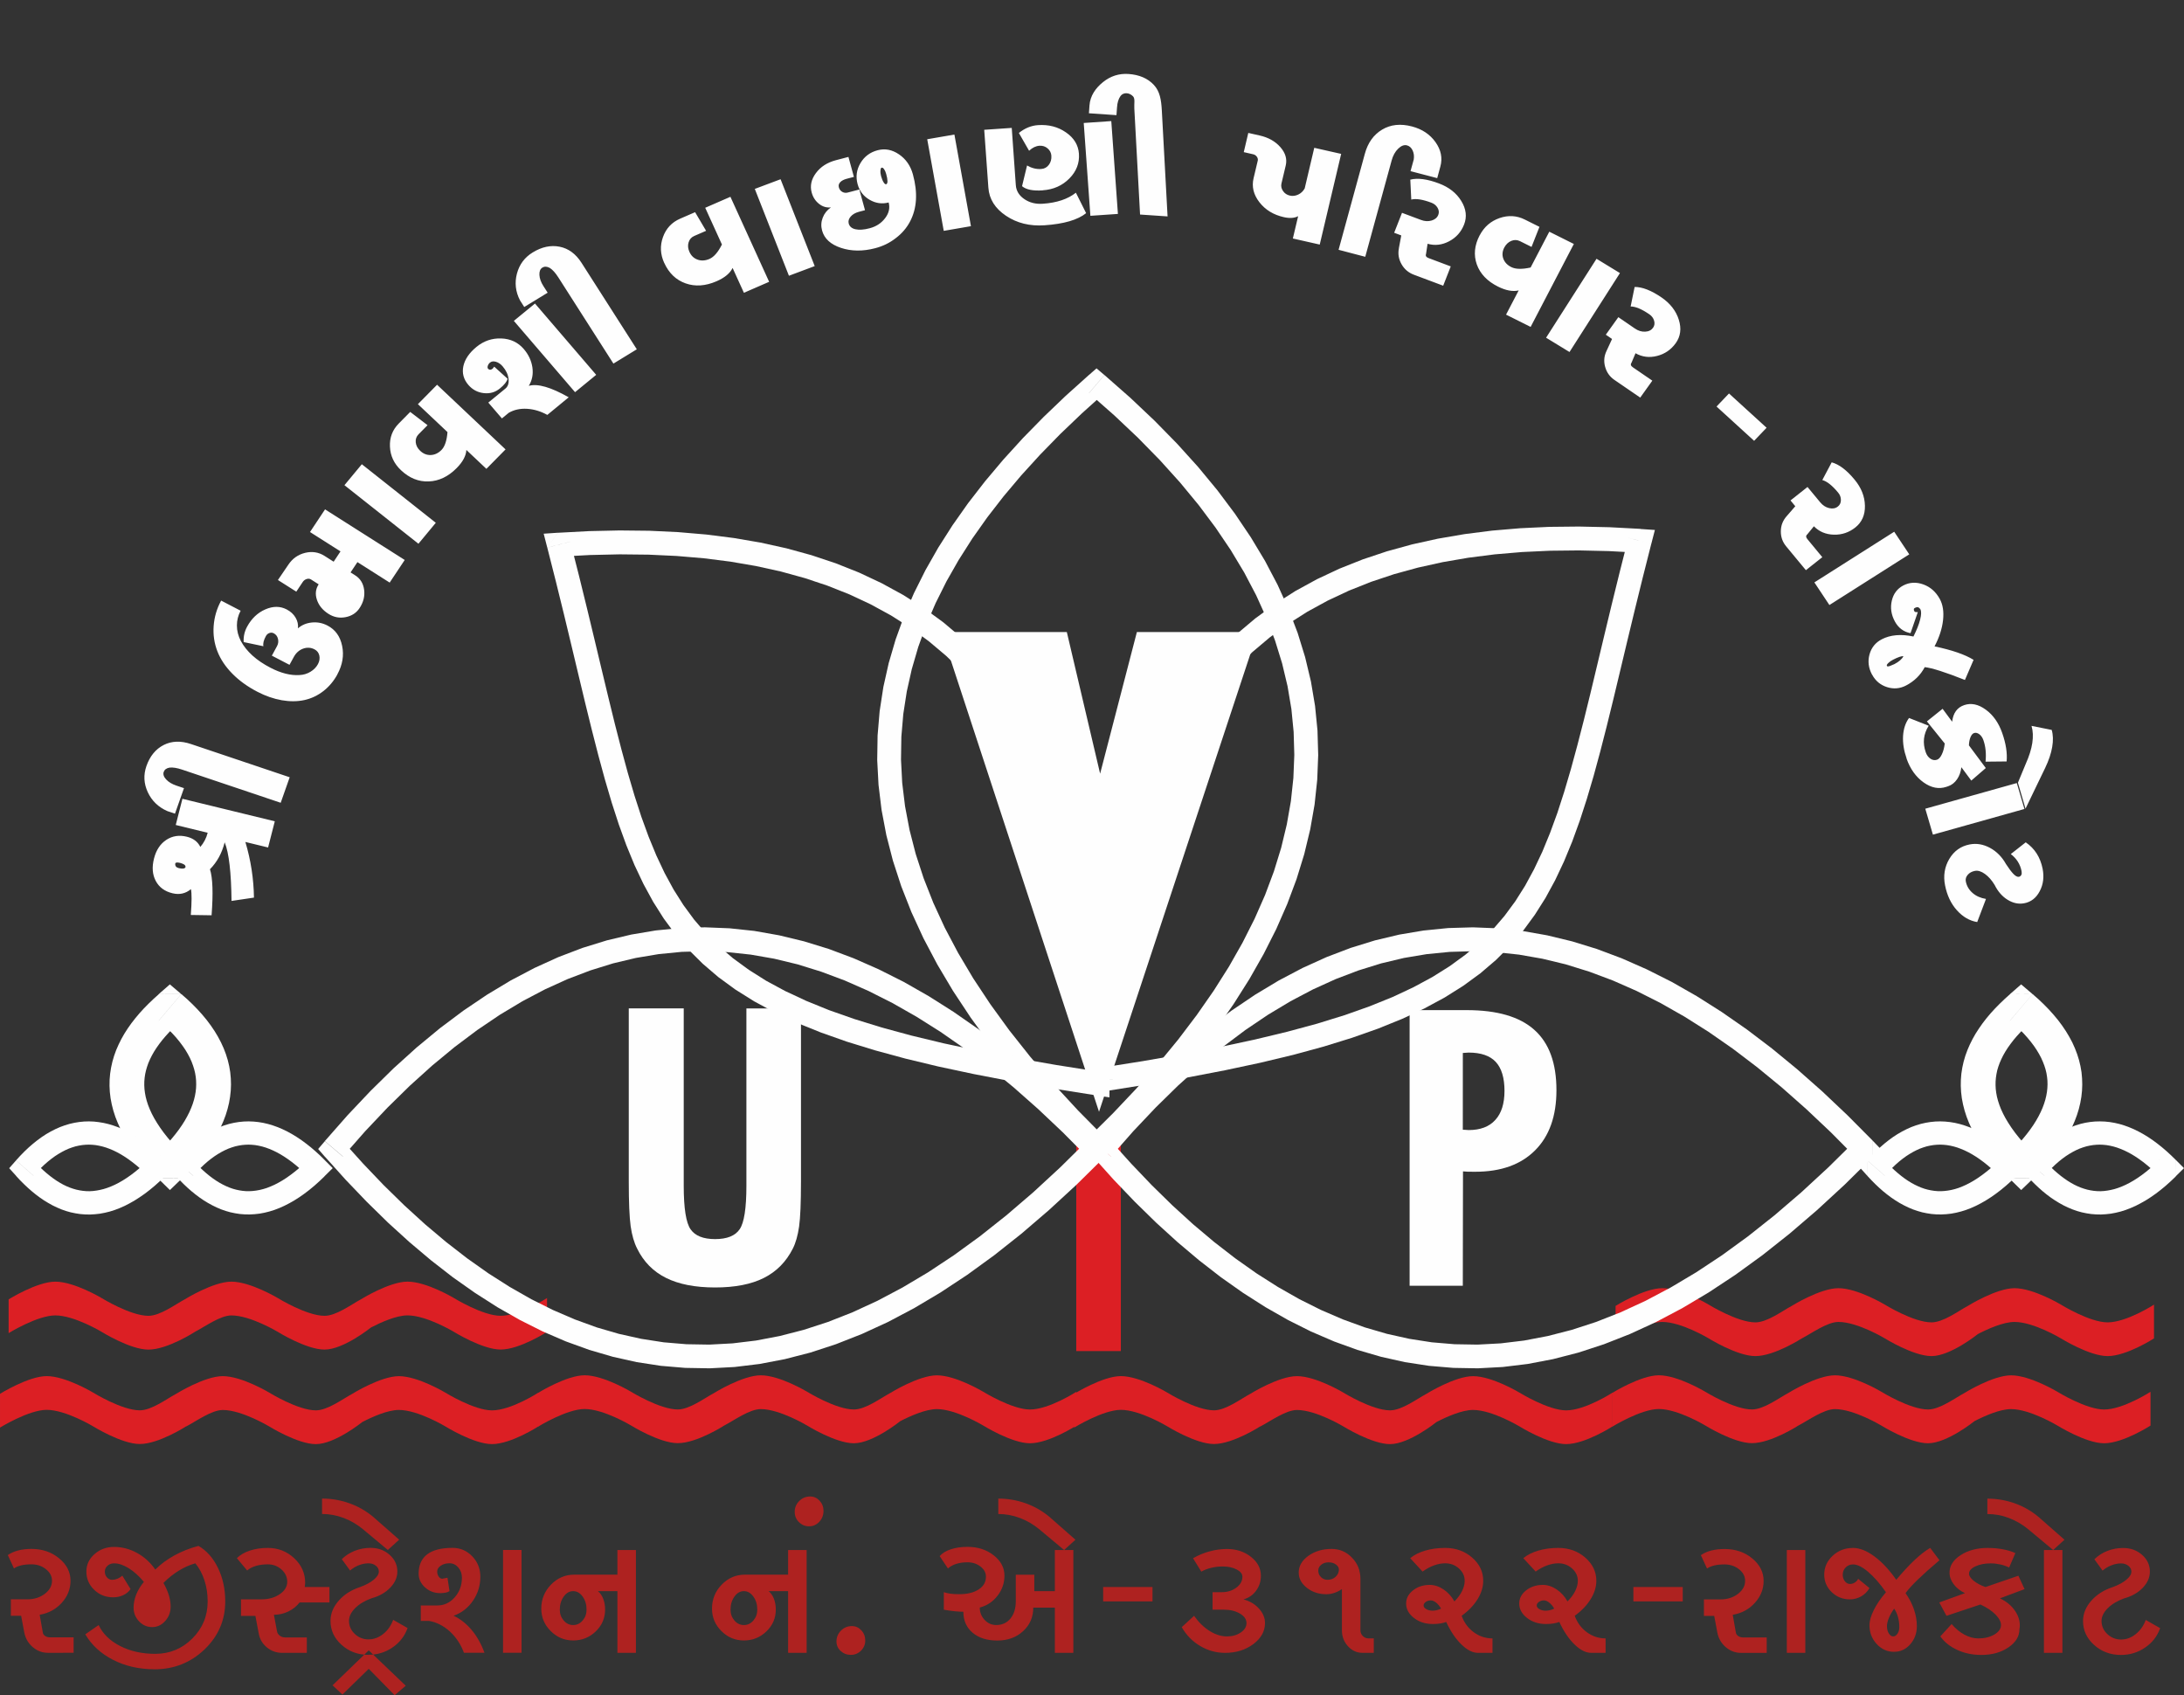
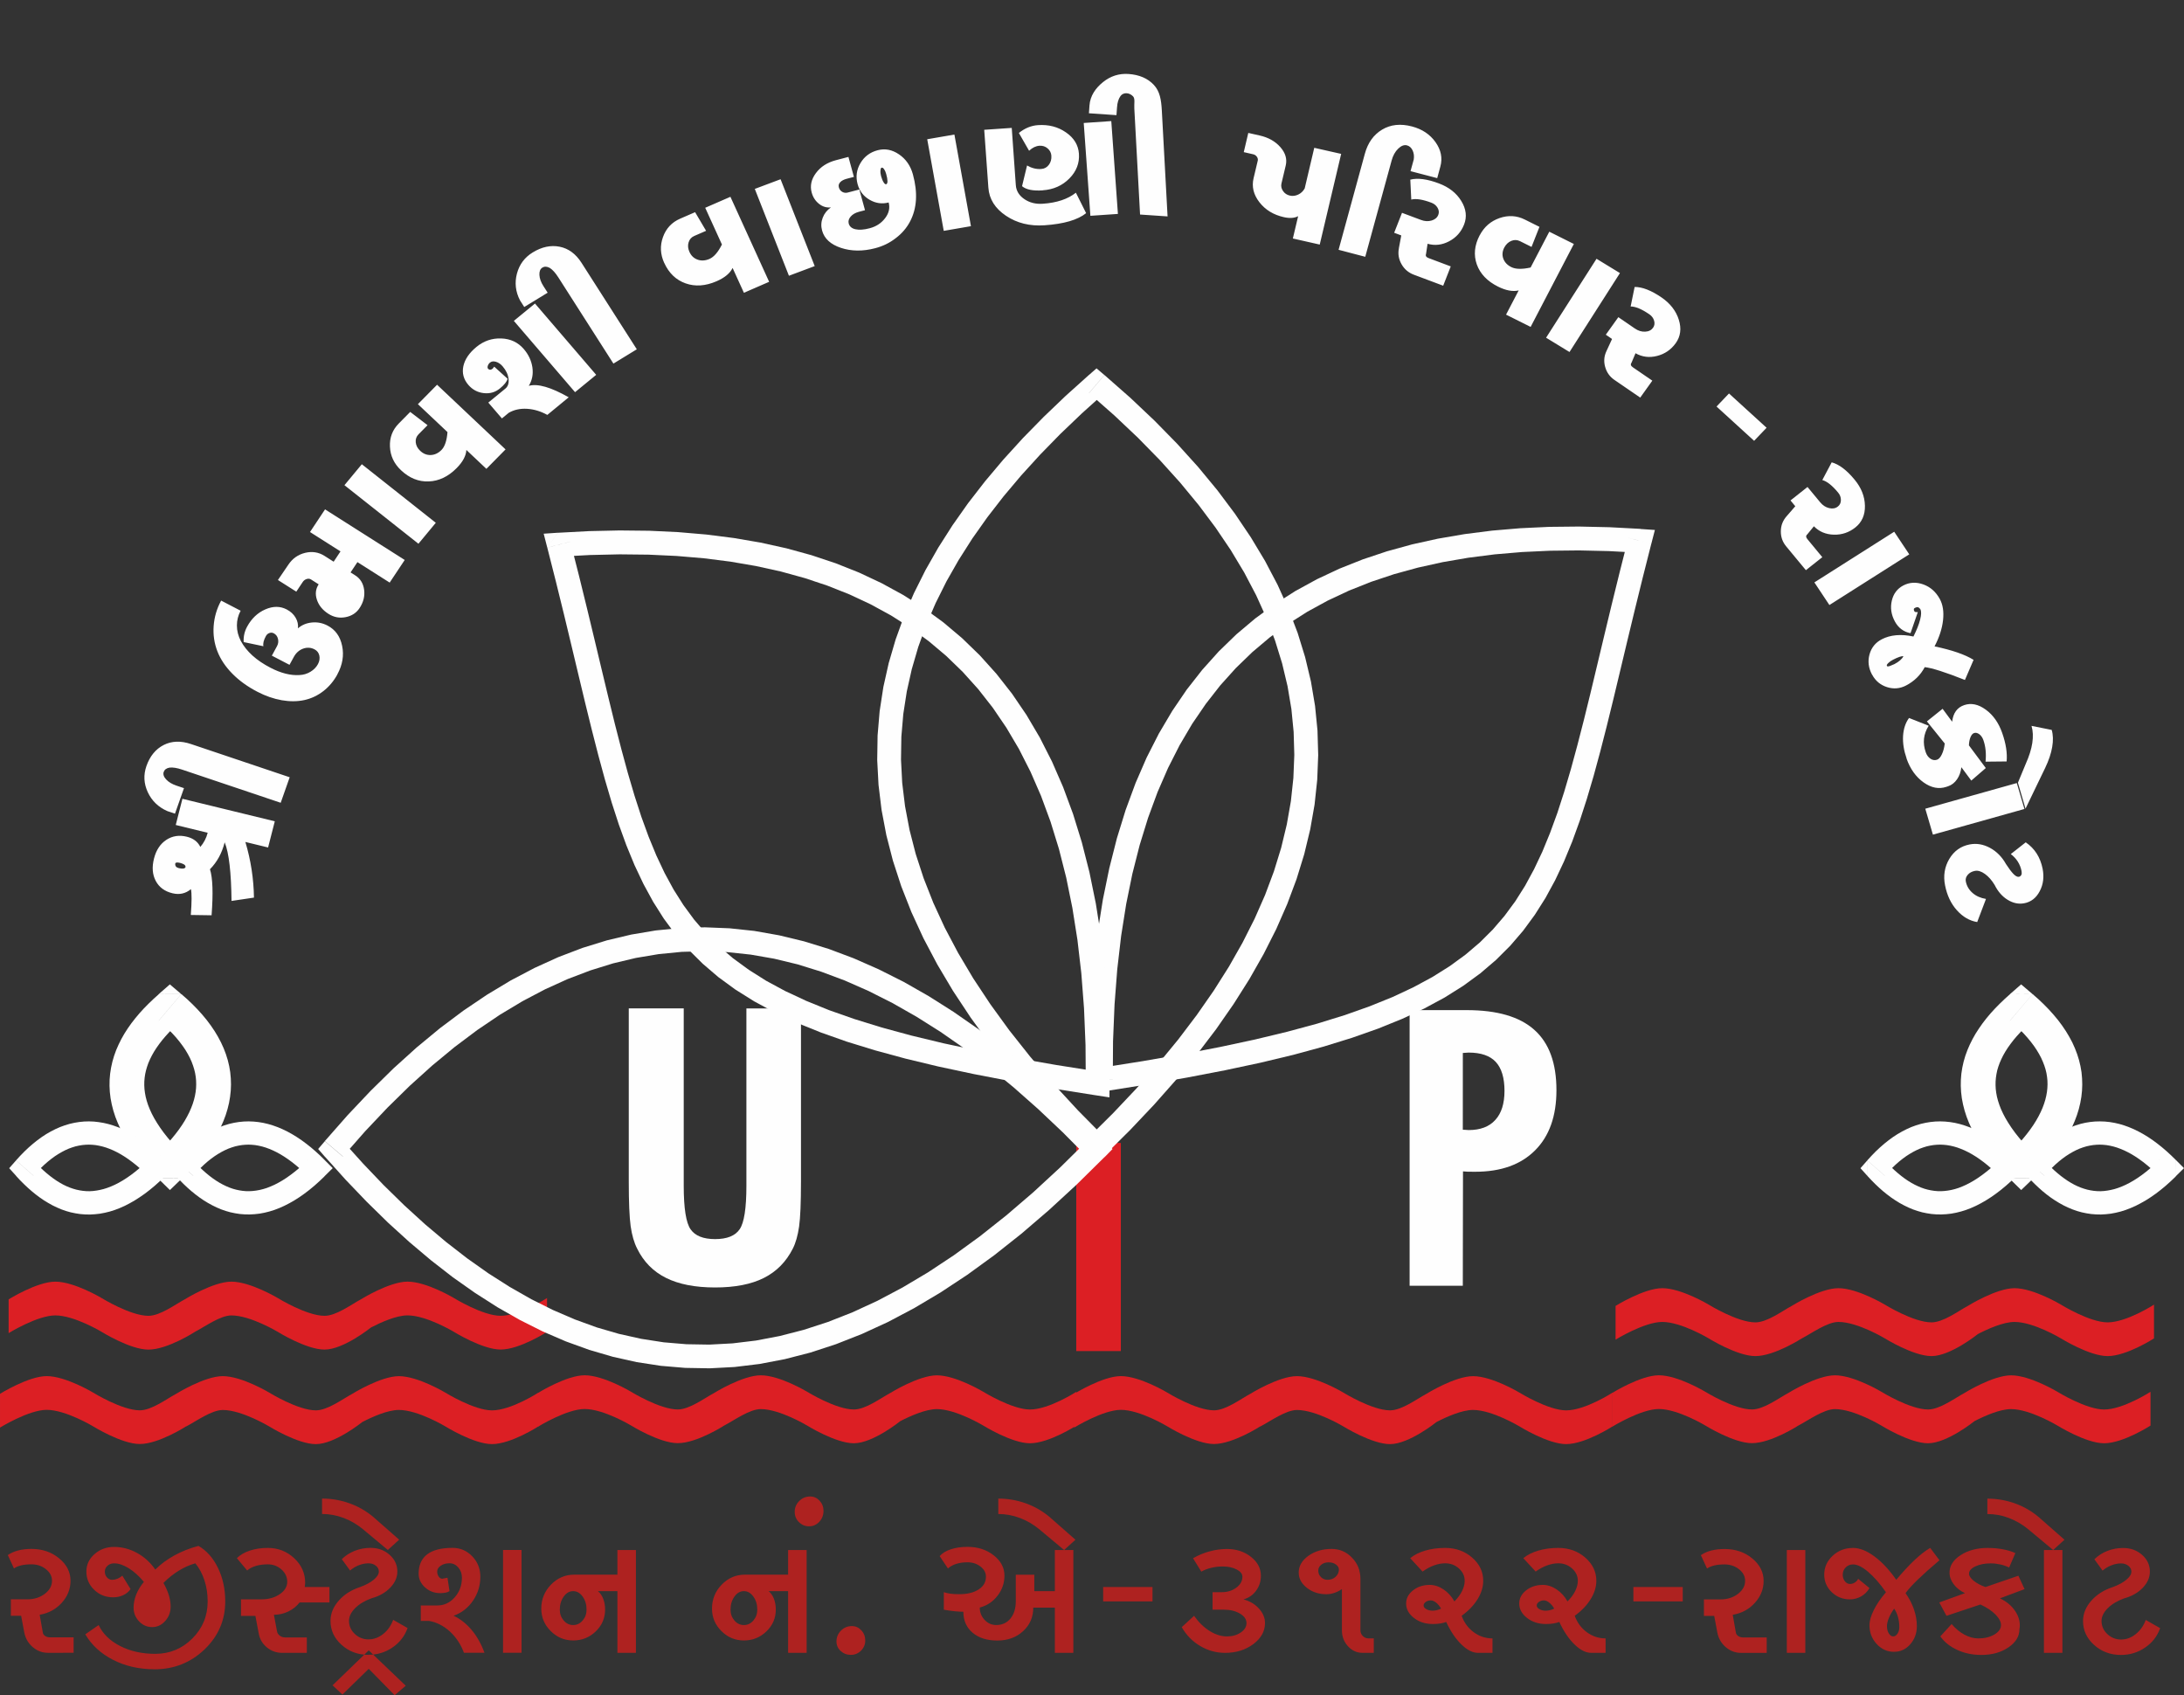
<svg xmlns="http://www.w3.org/2000/svg" version="1.1" id="Layer_1" x="0px" y="0px" width="91.313px" height="70.867px" viewBox="0 0 91.313 70.867" enable-background="new 0 0 91.313 70.867" xml:space="preserve">
  <rect x="0" y="0" width="91.313" height="70.867" fill="#333333" stroke="none" />
  <g id="Layer_x0020_1">
    <g id="_1775063865296">
      <path fill="#AE2220" d="M0.453,66.859h0.688c0.286,0,0.531-0.076,0.731-0.229c0.201-0.152,0.302-0.334,0.302-0.546    c0-0.189-0.084-0.351-0.254-0.485c-0.169-0.135-0.372-0.203-0.606-0.203c-0.161,0-0.303,0.015-0.425,0.043    c-0.124,0.029-0.225,0.072-0.305,0.13l-0.258-0.56c0.121-0.084,0.265-0.148,0.434-0.193c0.169-0.043,0.354-0.064,0.555-0.064    c0.453,0,0.839,0.131,1.156,0.393c0.318,0.26,0.477,0.574,0.477,0.94c0,0.345-0.122,0.65-0.365,0.92    c-0.244,0.269-0.551,0.437-0.924,0.499l0.129,0.73c0.005,0.064,0.037,0.114,0.095,0.155c0.057,0.04,0.126,0.06,0.207,0.06h0.988    v0.646H2.003c-0.24,0-0.455-0.082-0.641-0.245c-0.187-0.163-0.303-0.368-0.349-0.614l-0.129-0.689h-0.43v-0.688H0.453z     M6.447,69.783L6.447,69.783c-0.63,0-1.203-0.131-1.715-0.391c-0.513-0.262-0.901-0.619-1.166-1.07l0.559-0.387    c0.172,0.367,0.472,0.658,0.899,0.877c0.426,0.217,0.915,0.326,1.465,0.326c0.607,0,1.125-0.214,1.552-0.641    c0.428-0.428,0.641-0.943,0.641-1.551c0-0.316-0.045-0.61-0.134-0.881c-0.088-0.273-0.216-0.51-0.382-0.711    c-0.229,0.064-0.458,0.164-0.684,0.303c-0.226,0.137-0.443,0.31-0.649,0.516c0.098,0.172,0.172,0.341,0.224,0.507    c0.051,0.167,0.077,0.326,0.077,0.481c0,0.234-0.076,0.438-0.228,0.605c-0.152,0.17-0.334,0.254-0.546,0.254    c-0.212,0-0.395-0.08-0.546-0.24c-0.152-0.16-0.229-0.352-0.229-0.576c0-0.184,0.038-0.367,0.112-0.551    c0.075-0.184,0.181-0.357,0.319-0.523c-0.206-0.247-0.419-0.438-0.636-0.572c-0.218-0.135-0.421-0.203-0.611-0.203    c-0.108,0-0.2,0.033-0.274,0.1s-0.112,0.147-0.112,0.246c0,0.098,0.03,0.178,0.091,0.244c0.06,0.065,0.13,0.099,0.21,0.099    c0.074,0,0.147-0.014,0.22-0.043c0.071-0.028,0.142-0.072,0.21-0.13l0.345,0.56c-0.075,0.108-0.177,0.194-0.305,0.253    c-0.129,0.061-0.27,0.091-0.425,0.091c-0.309,0-0.574-0.104-0.792-0.314c-0.217-0.209-0.326-0.464-0.326-0.761    c0-0.286,0.113-0.531,0.339-0.73c0.226-0.201,0.5-0.301,0.821-0.301c0.333,0,0.651,0.083,0.956,0.25    c0.304,0.166,0.559,0.398,0.766,0.695c0.223-0.223,0.489-0.42,0.796-0.589c0.307-0.169,0.644-0.303,1.01-0.399    c0.345,0.201,0.616,0.51,0.817,0.925c0.201,0.415,0.301,0.882,0.301,1.397c0,0.785-0.29,1.454-0.868,2.008    c-0.58,0.553-1.278,0.829-2.099,0.829L6.447,69.783z M9.904,65.139L9.904,65.139c0.138-0.138,0.317-0.243,0.542-0.317    s0.473-0.112,0.749-0.112c0.43,0,0.798,0.144,1.105,0.43c0.307,0.286,0.459,0.63,0.459,1.032l-0.017,0.172h1.032v0.645h-1.247    c-0.126,0.16-0.283,0.287-0.473,0.379c-0.189,0.091-0.39,0.137-0.602,0.137l0.129,0.688c0.012,0.075,0.05,0.136,0.116,0.186    c0.065,0.05,0.142,0.073,0.228,0.073h0.903v0.645h-1.032c-0.241,0-0.455-0.077-0.641-0.23c-0.186-0.156-0.299-0.351-0.339-0.586    l-0.138-0.73h-0.602V66.86h0.86c0.298,0,0.551-0.072,0.76-0.216c0.209-0.143,0.313-0.314,0.313-0.516s-0.08-0.372-0.24-0.516    c-0.161-0.143-0.352-0.215-0.576-0.215c-0.178,0-0.341,0.021-0.49,0.064c-0.148,0.043-0.272,0.107-0.369,0.193L9.904,65.139    L9.904,65.139z M15.408,69.181L15.408,69.181c-0.441,0-0.817-0.14-1.126-0.418c-0.309-0.277-0.464-0.611-0.464-1.001    c0-0.304,0.114-0.585,0.344-0.847s0.53-0.451,0.903-0.572c0.235-0.086,0.422-0.188,0.563-0.305s0.211-0.23,0.211-0.34    c0-0.098-0.041-0.178-0.125-0.245c-0.083-0.065-0.185-0.099-0.305-0.099c-0.132,0-0.265,0.025-0.399,0.077    s-0.26,0.126-0.374,0.223l-0.345-0.473c0.148-0.148,0.329-0.265,0.537-0.348c0.21-0.083,0.431-0.125,0.667-0.125    c0.31,0,0.574,0.096,0.792,0.288c0.217,0.191,0.326,0.425,0.326,0.7c0,0.247-0.1,0.474-0.302,0.68    c-0.2,0.207-0.458,0.353-0.773,0.438c-0.287,0.104-0.516,0.241-0.688,0.412c-0.172,0.172-0.258,0.35-0.258,0.533    c0,0.213,0.081,0.395,0.24,0.546c0.161,0.151,0.352,0.229,0.576,0.229c0.217,0,0.421-0.074,0.61-0.224    c0.19-0.148,0.33-0.348,0.421-0.594l0.602,0.344c-0.121,0.338-0.332,0.609-0.632,0.813s-0.635,0.305-1.001,0.305V69.181z     M14.316,70.84L14.316,70.84l1.101-1.075l1.083,1.102l0.464-0.396l-1.547-1.479l-1.513,1.462L14.316,70.84z M16.492,69.095    L16.492,69.095v-0.01V69.095z M13.464,63.291L13.464,63.291c0.309,0,0.612,0.056,0.908,0.168c0.295,0.111,0.566,0.271,0.812,0.477    l1.032,0.86l0.473-0.43l-1.075-0.945c-0.298-0.252-0.632-0.444-1.001-0.576s-0.753-0.198-1.148-0.198V63.291L13.464,63.291z     M19.398,69.095L19.398,69.095c-0.131-0.355-0.329-0.652-0.589-0.891c-0.261-0.238-0.551-0.387-0.873-0.443h-0.343v-0.645h0.688    c0.287,0,0.53-0.113,0.731-0.34c0.2-0.227,0.301-0.5,0.301-0.821c0-0.166-0.051-0.308-0.151-0.426    c-0.1-0.117-0.223-0.177-0.366-0.177c-0.143,0-0.265,0.033-0.366,0.1c-0.1,0.066-0.151,0.147-0.151,0.245    c0,0.08,0.021,0.151,0.063,0.212c0.043,0.06,0.094,0.09,0.151,0.09l0.215-0.043l0.086,0.559c-0.04,0.029-0.094,0.051-0.159,0.064    c-0.066,0.014-0.142,0.021-0.229,0.021c-0.247,0-0.458-0.079-0.636-0.24s-0.267-0.353-0.267-0.576c0-0.355,0.12-0.624,0.357-0.805    c0.238-0.182,0.592-0.271,1.062-0.271c0.321,0,0.594,0.117,0.822,0.352c0.226,0.235,0.339,0.52,0.339,0.852    c0,0.367-0.101,0.701-0.305,1.001c-0.204,0.302-0.474,0.512-0.813,0.632c0.281,0.132,0.533,0.331,0.757,0.598    c0.224,0.268,0.401,0.584,0.533,0.95h-0.86L19.398,69.095z M21.032,64.795L21.032,64.795h0.774v3.44v0.859h-0.774v-0.859V64.795z     M22.631,67.247L22.631,67.247c0-0.39,0.136-0.724,0.405-1.001c0.27-0.278,0.593-0.418,0.972-0.418h1.806v-1.031h0.774v3.439    v0.859h-0.774v-0.859v-1.719h-0.816c0.097,0.079,0.172,0.187,0.223,0.321c0.052,0.135,0.078,0.286,0.078,0.451    c0,0.355-0.13,0.659-0.391,0.911s-0.575,0.379-0.941,0.379c-0.368,0-0.681-0.131-0.941-0.393    C22.763,67.927,22.632,67.614,22.631,67.247L22.631,67.247z M23.964,67.935L23.964,67.935c0.155,0,0.287-0.063,0.396-0.189    c0.108-0.127,0.164-0.278,0.164-0.456c0-0.212-0.054-0.394-0.164-0.546c-0.109-0.152-0.24-0.227-0.396-0.227    c-0.155,0-0.286,0.074-0.395,0.227s-0.164,0.334-0.164,0.546c0,0.178,0.055,0.329,0.164,0.456    C23.678,67.871,23.809,67.935,23.964,67.935z M29.769,67.247L29.769,67.247c0-0.39,0.135-0.724,0.405-1.001    c0.269-0.278,0.593-0.418,0.971-0.418h1.806v-1.031h0.774v3.439v0.859h-0.774v-0.859v-1.719h-0.816    c0.097,0.079,0.172,0.187,0.223,0.321c0.052,0.135,0.078,0.286,0.078,0.451c0,0.355-0.13,0.659-0.392,0.911    c-0.261,0.252-0.575,0.379-0.941,0.379s-0.681-0.131-0.941-0.393C29.9,67.927,29.769,67.614,29.769,67.247z M31.102,67.935    L31.102,67.935c0.155,0,0.287-0.063,0.396-0.189c0.108-0.127,0.164-0.278,0.164-0.456c0-0.212-0.054-0.394-0.164-0.546    c-0.109-0.152-0.241-0.227-0.396-0.227c-0.155,0-0.286,0.074-0.395,0.227s-0.164,0.334-0.164,0.546    c0,0.178,0.055,0.329,0.164,0.456C30.815,67.871,30.947,67.935,31.102,67.935z M33.827,63.807L33.827,63.807    c-0.166,0-0.308-0.06-0.425-0.177s-0.175-0.26-0.175-0.426c0-0.178,0.063-0.329,0.189-0.455c0.126-0.126,0.278-0.189,0.456-0.189    c0.155,0,0.286,0.059,0.395,0.176c0.109,0.118,0.164,0.26,0.164,0.425c0,0.178-0.058,0.329-0.175,0.456    C34.136,63.744,33.995,63.807,33.827,63.807L33.827,63.807z M35.573,69.181L35.573,69.181c-0.166,0-0.308-0.055-0.425-0.163    c-0.117-0.108-0.175-0.241-0.175-0.396c0-0.178,0.063-0.329,0.188-0.455s0.278-0.189,0.456-0.189c0.155,0,0.286,0.059,0.395,0.176    s0.164,0.26,0.164,0.426S36.117,68.888,36,69.005c-0.118,0.117-0.26,0.176-0.425,0.176H35.573z M39.459,66.56L39.459,66.56    c0.08,0.027,0.173,0.049,0.28,0.064c0.105,0.014,0.229,0.021,0.365,0.021c0.338,0,0.609-0.066,0.813-0.199    c0.204-0.131,0.305-0.309,0.305-0.532c0-0.167-0.075-0.308-0.227-0.425c-0.152-0.118-0.334-0.178-0.546-0.178    c-0.167,0-0.32,0.021-0.46,0.064c-0.141,0.043-0.26,0.108-0.356,0.194l-0.345-0.516c0.104-0.12,0.256-0.216,0.46-0.283    c0.204-0.069,0.437-0.104,0.701-0.104c0.43,0,0.796,0.117,1.096,0.353c0.301,0.234,0.451,0.519,0.451,0.85    c0,0.311-0.096,0.59-0.289,0.84c-0.192,0.248-0.439,0.414-0.743,0.494c0,0.2,0.067,0.373,0.203,0.516    c0.134,0.144,0.297,0.215,0.485,0.215c0.247,0,0.445-0.09,0.594-0.27c0.148-0.182,0.224-0.42,0.224-0.719V65.83h0.774v0.688h0.859    v-1.719h0.774v3.439v0.859h-0.774v-0.859v-1.032h-0.902c0,0.396-0.142,0.724-0.425,0.984c-0.283,0.262-0.644,0.392-1.079,0.392    c-0.43,0-0.773-0.108-1.032-0.326c-0.257-0.217-0.387-0.51-0.387-0.877c-0.217,0-0.49-0.029-0.817-0.086V66.56H39.459z     M41.738,63.292L41.738,63.292c0.309,0,0.611,0.056,0.908,0.168c0.295,0.111,0.566,0.271,0.813,0.477l1.032,0.861l0.473-0.43    l-1.075-0.946c-0.298-0.252-0.632-0.444-1.002-0.576c-0.37-0.132-0.753-0.198-1.148-0.198V63.292L41.738,63.292z M46.123,66.947    L46.123,66.947v-0.602h2.063v0.602H46.123z M51.214,69.097L51.214,69.097c-0.367,0-0.712-0.096-1.036-0.288    s-0.58-0.454-0.77-0.787l0.516-0.473c0.189,0.269,0.406,0.479,0.648,0.632c0.244,0.152,0.486,0.229,0.728,0.229    c0.224,0,0.415-0.055,0.576-0.164c0.161-0.108,0.24-0.24,0.24-0.395c0-0.155-0.092-0.287-0.274-0.396    c-0.185-0.108-0.407-0.163-0.672-0.163h-0.473V66.56h0.387c0.235,0,0.438-0.063,0.607-0.189c0.168-0.125,0.254-0.277,0.254-0.455    c0-0.121-0.081-0.222-0.24-0.305c-0.16-0.083-0.354-0.125-0.576-0.125c-0.173,0-0.336,0.018-0.49,0.057    c-0.155,0.037-0.293,0.09-0.412,0.158l-0.346-0.559c0.219-0.126,0.447-0.222,0.689-0.287c0.239-0.066,0.484-0.1,0.73-0.1    c0.391,0,0.724,0.109,1.002,0.328c0.277,0.217,0.416,0.48,0.416,0.79c0,0.235-0.067,0.444-0.202,0.628s-0.312,0.304-0.528,0.361    c0.264,0.069,0.48,0.196,0.648,0.383c0.17,0.186,0.254,0.389,0.254,0.605c0,0.344-0.164,0.639-0.49,0.883    c-0.326,0.243-0.723,0.365-1.187,0.365V69.097z M57.439,69.097L57.439,69.097h-0.473c-0.235,0-0.438-0.092-0.606-0.275    s-0.255-0.406-0.255-0.67v-1.721c-0.098,0.068-0.202,0.122-0.313,0.158c-0.112,0.038-0.223,0.057-0.331,0.057    c-0.321,0-0.595-0.089-0.821-0.268c-0.227-0.178-0.341-0.39-0.341-0.637c0-0.273,0.135-0.508,0.404-0.701    c0.269-0.191,0.593-0.288,0.972-0.288c0.332,0,0.617,0.122,0.852,0.366c0.234,0.243,0.352,0.537,0.352,0.882v2.149    c0,0.098,0.033,0.179,0.1,0.244c0.065,0.066,0.147,0.1,0.244,0.1h0.215v0.602L57.439,69.097z M55.504,66.043L55.504,66.043    c0.133,0,0.244-0.04,0.336-0.124s0.139-0.186,0.139-0.306c0-0.079-0.043-0.15-0.125-0.21c-0.084-0.061-0.186-0.09-0.305-0.09    c-0.121,0-0.224,0.033-0.307,0.099s-0.125,0.147-0.125,0.245c0,0.107,0.037,0.199,0.112,0.273    C55.304,66.005,55.395,66.043,55.504,66.043z M62.401,69.097L62.401,69.097h-0.603c-0.223,0-0.455-0.115-0.695-0.35    c-0.24-0.231-0.453-0.546-0.637-0.941c-0.08,0.029-0.165,0.051-0.258,0.064c-0.092,0.015-0.191,0.021-0.301,0.021    c-0.311,0-0.574-0.084-0.791-0.254c-0.218-0.169-0.326-0.371-0.326-0.605c0-0.213,0.096-0.395,0.287-0.547    c0.191-0.151,0.426-0.229,0.701-0.229c0.195,0,0.385,0.063,0.572,0.186c0.186,0.124,0.339,0.291,0.459,0.504    c0.139-0.139,0.244-0.281,0.318-0.43c0.074-0.15,0.111-0.293,0.111-0.43c0-0.201-0.079-0.373-0.24-0.517    c-0.16-0.144-0.353-0.216-0.576-0.216c-0.148,0-0.303,0.029-0.464,0.087c-0.16,0.057-0.321,0.144-0.481,0.259l-0.516-0.56    c0.167-0.138,0.376-0.243,0.628-0.317s0.53-0.112,0.833-0.112c0.441,0,0.818,0.135,1.127,0.403    c0.311,0.27,0.464,0.594,0.464,0.973c0,0.258-0.079,0.516-0.239,0.773c-0.161,0.258-0.382,0.486-0.663,0.688    c0.104,0.286,0.272,0.516,0.507,0.688c0.235,0.172,0.497,0.258,0.783,0.258L62.401,69.097L62.401,69.097z M59.907,67.333    L59.907,67.333c0.052,0,0.105-0.008,0.164-0.021c0.057-0.014,0.117-0.035,0.181-0.064c-0.063-0.109-0.133-0.193-0.211-0.253    c-0.078-0.061-0.15-0.091-0.219-0.091c-0.08,0-0.15,0.021-0.211,0.064s-0.09,0.094-0.09,0.151s0.037,0.107,0.111,0.15    c0.074,0.044,0.167,0.065,0.275,0.065L59.907,67.333z M67.131,69.097L67.131,69.097h-0.602c-0.223,0-0.455-0.115-0.697-0.35    c-0.24-0.231-0.453-0.546-0.637-0.941c-0.079,0.029-0.165,0.051-0.258,0.064c-0.092,0.015-0.191,0.021-0.301,0.021    c-0.31,0-0.574-0.084-0.791-0.254c-0.218-0.169-0.326-0.371-0.326-0.605c0-0.213,0.096-0.395,0.287-0.547    c0.191-0.151,0.426-0.229,0.701-0.229c0.195,0,0.386,0.063,0.572,0.186c0.186,0.124,0.339,0.291,0.459,0.504    c0.139-0.139,0.244-0.281,0.319-0.43c0.074-0.15,0.112-0.293,0.112-0.43c0-0.201-0.08-0.373-0.242-0.517    c-0.16-0.144-0.352-0.216-0.576-0.216c-0.148,0-0.303,0.029-0.463,0.087c-0.161,0.057-0.322,0.144-0.482,0.259l-0.516-0.56    c0.166-0.138,0.376-0.243,0.628-0.317s0.53-0.112,0.833-0.112c0.441,0,0.818,0.135,1.127,0.403    c0.309,0.27,0.465,0.594,0.465,0.973c0,0.258-0.082,0.516-0.242,0.773s-0.381,0.486-0.662,0.688    c0.104,0.286,0.272,0.516,0.508,0.688c0.234,0.172,0.496,0.258,0.782,0.258L67.131,69.097L67.131,69.097z M64.637,67.333    L64.637,67.333c0.053,0,0.107-0.008,0.164-0.021s0.117-0.035,0.181-0.064c-0.062-0.109-0.134-0.193-0.211-0.253    c-0.077-0.061-0.151-0.091-0.22-0.091c-0.08,0-0.15,0.021-0.211,0.064s-0.09,0.094-0.09,0.151s0.036,0.107,0.111,0.15    c0.074,0.044,0.166,0.065,0.275,0.065V67.333z M68.292,66.947L68.292,66.947v-0.602h2.063v0.602H68.292z M71.242,66.863    L71.242,66.863h0.688c0.287,0,0.529-0.077,0.731-0.229c0.2-0.152,0.302-0.334,0.302-0.547c0-0.189-0.084-0.351-0.254-0.485    c-0.17-0.134-0.372-0.202-0.607-0.202c-0.16,0-0.303,0.014-0.425,0.043c-0.124,0.029-0.226,0.072-0.306,0.129l-0.258-0.559    c0.121-0.085,0.266-0.15,0.434-0.193c0.17-0.043,0.355-0.064,0.555-0.064c0.454,0,0.84,0.129,1.157,0.391s0.478,0.576,0.478,0.941    c0,0.346-0.122,0.65-0.367,0.92c-0.243,0.27-0.552,0.436-0.924,0.498l0.129,0.732c0.007,0.063,0.038,0.113,0.096,0.154    c0.057,0.04,0.125,0.061,0.207,0.061h0.988v0.645H72.79c-0.239,0-0.454-0.082-0.641-0.244c-0.187-0.164-0.303-0.368-0.349-0.615    l-0.129-0.688h-0.43V66.863z M74.707,64.798L74.707,64.798h0.773v3.439v0.859h-0.773v-0.859V64.798z M79.195,69.054L79.195,69.054    c-0.286,0-0.529-0.108-0.73-0.326c-0.201-0.217-0.303-0.48-0.303-0.791c0-0.178,0.061-0.386,0.178-0.623    c0.117-0.238,0.287-0.49,0.512-0.752C78.6,66.2,78.35,65.917,78.107,65.71c-0.244-0.207-0.455-0.31-0.633-0.31    c-0.121,0-0.222,0.042-0.305,0.125s-0.125,0.185-0.125,0.305c0,0.108,0.03,0.2,0.09,0.275c0.061,0.075,0.131,0.112,0.212,0.112    c0.074,0,0.144-0.021,0.206-0.061c0.063-0.039,0.109-0.092,0.137-0.154l0.473,0.386c-0.084,0.149-0.201,0.265-0.348,0.349    c-0.146,0.082-0.303,0.125-0.468,0.125c-0.298,0-0.553-0.102-0.762-0.303c-0.208-0.201-0.313-0.444-0.313-0.73    c0-0.309,0.117-0.573,0.353-0.791c0.235-0.219,0.519-0.327,0.852-0.327c0.276,0,0.572,0.118,0.891,0.353    c0.319,0.234,0.624,0.561,0.915,0.979c0.557-0.665,1.029-1.108,1.42-1.333l0.387,0.516c-0.733,0.619-1.207,1.078-1.418,1.375    c0.154,0.218,0.271,0.443,0.352,0.68c0.08,0.234,0.121,0.468,0.121,0.697c0,0.298-0.094,0.553-0.276,0.76    c-0.183,0.209-0.407,0.314-0.671,0.314V69.054z M79.152,68.41L79.152,68.41c0.068,0,0.129-0.037,0.18-0.111    c0.052-0.075,0.078-0.168,0.078-0.276c0-0.153-0.019-0.298-0.057-0.43c-0.037-0.132-0.09-0.247-0.159-0.344    c-0.098,0.138-0.173,0.27-0.223,0.396c-0.052,0.126-0.077,0.238-0.077,0.335c0,0.12,0.025,0.222,0.077,0.305    S79.084,68.409,79.152,68.41L79.152,68.41z M80.193,69.097L80.193,69.097v-0.008V69.097z M82.842,69.184L82.842,69.184    c0.441,0,0.817-0.104,1.127-0.313c0.309-0.21,0.464-0.463,0.464-0.762c0.045-0.246-0.008-0.49-0.159-0.73    c-0.152-0.24-0.372-0.427-0.658-0.56l1.031-0.386l-0.258-0.56l-1.377,0.473c-0.207-0.074-0.372-0.163-0.498-0.267    s-0.189-0.201-0.189-0.293c0-0.119,0.088-0.221,0.267-0.305c0.178-0.082,0.39-0.125,0.637-0.125c0.132,0,0.264,0.015,0.396,0.044    c0.131,0.028,0.258,0.071,0.377,0.129l0.26-0.602c-0.149-0.069-0.322-0.122-0.521-0.159c-0.196-0.038-0.41-0.057-0.641-0.057    c-0.441,0-0.816,0.101-1.126,0.301c-0.31,0.201-0.464,0.445-0.464,0.73c0,0.173,0.059,0.336,0.176,0.49    c0.118,0.155,0.274,0.278,0.469,0.369l-1.074,0.389l0.301,0.559l1.419-0.473c0.264,0.121,0.473,0.26,0.628,0.416    c0.154,0.158,0.232,0.305,0.232,0.443c0,0.154-0.092,0.286-0.275,0.395c-0.185,0.109-0.407,0.164-0.672,0.164    c-0.194,0-0.389-0.053-0.584-0.159c-0.195-0.105-0.373-0.255-0.533-0.442l-0.473,0.516c0.172,0.24,0.409,0.43,0.714,0.567    C82.139,69.115,82.475,69.184,82.842,69.184L82.842,69.184z M84.141,69.097L84.141,69.097v-0.008V69.097z M85.457,64.798    L85.457,64.798h0.773v3.439v0.859h-0.773v-0.859V64.798z M83.092,63.294L83.092,63.294V62.65c0.395,0,0.778,0.066,1.148,0.197    c0.37,0.132,0.703,0.324,1.001,0.576l1.075,0.945l-0.473,0.43l-1.032-0.859c-0.247-0.207-0.519-0.365-0.813-0.478    S83.4,63.293,83.092,63.294L83.092,63.294z M88.682,69.185L88.682,69.185c-0.441,0-0.816-0.139-1.126-0.417    s-0.464-0.611-0.464-1.001c0-0.305,0.113-0.586,0.344-0.848c0.229-0.261,0.529-0.451,0.902-0.572    c0.235-0.086,0.423-0.188,0.563-0.305c0.142-0.117,0.212-0.23,0.212-0.34c0-0.098-0.043-0.178-0.125-0.244    c-0.084-0.066-0.186-0.1-0.305-0.1c-0.132,0-0.266,0.025-0.4,0.078c-0.135,0.051-0.26,0.125-0.373,0.223l-0.344-0.473    c0.148-0.148,0.328-0.266,0.537-0.348c0.209-0.084,0.432-0.125,0.666-0.125c0.31,0,0.574,0.096,0.791,0.287    c0.218,0.191,0.326,0.426,0.326,0.701c0,0.246-0.1,0.473-0.301,0.68c-0.199,0.206-0.458,0.352-0.773,0.438    c-0.287,0.104-0.516,0.242-0.688,0.412c-0.173,0.173-0.259,0.351-0.259,0.533c0,0.213,0.081,0.395,0.242,0.547    c0.16,0.151,0.352,0.229,0.576,0.229c0.217,0,0.42-0.074,0.609-0.225c0.189-0.148,0.33-0.347,0.422-0.594l0.602,0.344    c-0.121,0.338-0.33,0.609-0.632,0.813c-0.301,0.204-0.634,0.306-1.001,0.306L88.682,69.185z" />
      <linearGradient id="SVGID_1_" gradientUnits="userSpaceOnUse" x1="4185.565" y1="-1599.015" x2="85883.562" y2="-12866.015" gradientTransform="matrix(0.001 0 0 -0.001 -259.868 -360.002)">
        <stop offset="0" style="stop-color:#B72928" />
        <stop offset="0.51" style="stop-color:#E52B2F" />
        <stop offset="1" style="stop-color:#B72928" />
      </linearGradient>
      <path fill="url(#SVGID_1_)" d="M45.938,0C70.623,0,90.64,20.018,90.64,44.702c0,1.239-0.053,2.464-0.151,3.678H78.625    c0.135-1.208,0.205-2.434,0.205-3.678c0-18.163-14.729-32.892-32.892-32.892S13.045,26.539,13.045,44.702    c0,1.244,0.072,2.47,0.207,3.678H1.388c-0.099-1.214-0.152-2.438-0.152-3.678C1.236,20.019,21.253,0,45.938,0z" />
      <polygon fill="#DC1F24" points="44.998,56.481 46.863,56.481 46.863,47.781 44.998,47.781   " />
      <path fill="#DC1F24" d="M75.336,55.951L75.336,55.951c0.418-0.217,1.063-0.688,1.53-0.688c0.797,0,1.94,0.688,1.94,0.688    s1.188,0.74,1.951,0.74c0.797,0,1.941-0.923,1.941-0.923l0,0c0.418-0.216,1.062-0.505,1.529-0.505    c0.797,0,1.941,0.688,1.941,0.688s1.188,0.74,1.951,0.74c0.797,0,1.94-0.74,1.94-0.74v-1.412c0,0-1.144,0.742-1.94,0.742    c-0.752,0-1.951-0.742-1.951-0.742s-1.145-0.687-1.941-0.687c-0.764,0-1.952,0.741-1.952,0.741l0,0    c-0.405,0.217-1.028,0.688-1.52,0.688c-0.751,0-1.951-0.742-1.951-0.742s-1.144-0.687-1.94-0.687    c-0.764,0-1.953,0.741-1.953,0.741l0,0c-0.404,0.217-1.027,0.688-1.52,0.688c-0.751,0-1.951-0.742-1.951-0.742    s-1.145-0.687-1.941-0.687c-0.764,0-1.952,0.741-1.952,0.741v1.41c0,0,1.2-0.74,1.952-0.74c0.797,0,1.941,0.688,1.941,0.688    s1.188,0.74,1.951,0.74c0.798,0,1.941-0.74,1.941-0.74H75.336z" />
      <path fill="#DC1F24" d="M8.146,55.679L8.146,55.679c0.418-0.216,1.062-0.688,1.53-0.688c0.797,0,1.94,0.688,1.94,0.688    s1.188,0.74,1.953,0.74c0.797,0,1.94-0.923,1.94-0.923l0,0c0.418-0.216,1.062-0.507,1.53-0.507c0.797,0,1.94,0.689,1.94,0.689    s1.188,0.739,1.953,0.739c0.797,0,1.94-0.739,1.94-0.739v-1.414c0,0-1.144,0.742-1.94,0.742c-0.752,0-1.953-0.742-1.953-0.742    s-1.144-0.686-1.94-0.686c-0.763,0-1.951,0.741-1.951,0.741l0,0c-0.406,0.216-1.028,0.688-1.52,0.688    c-0.751,0-1.953-0.742-1.953-0.742s-1.144-0.686-1.94-0.686c-0.764,0-1.951,0.74-1.951,0.74l0,0    c-0.406,0.217-1.028,0.688-1.52,0.688c-0.752,0-1.953-0.741-1.953-0.741s-1.144-0.687-1.94-0.687    c-0.764,0-1.951,0.741-1.951,0.741v1.411c0,0,1.2-0.741,1.951-0.741c0.797,0,1.94,0.688,1.94,0.688S5.44,56.42,6.205,56.42    c0.797,0,1.94-0.739,1.94-0.739V55.679z" />
      <g>
        <linearGradient id="SVGID_2_" gradientUnits="userSpaceOnUse" x1="1670.781" y1="11470.316" x2="17368.119" y2="25364.617" gradientTransform="matrix(0.001 0 0 -0.001 -259.868 -360.002)">
          <stop offset="0" style="stop-color:#A92725" />
          <stop offset="0.51" style="stop-color:#E52B2F" />
          <stop offset="1" style="stop-color:#A92725" />
        </linearGradient>
        <path fill="url(#SVGID_2_)" d="M68.561,22.61c-4.043,15.631-2.501,19.497-22.531,22.532C45.869,27.458,54.677,21.67,68.561,22.61     z" />
        <path id="_x31_" fill="#FEFEFE" d="M45.535,45.141l0.988-0.001l-0.571-0.491l1.81-0.286l1.686-0.293l1.568-0.302l1.456-0.312     l1.346-0.324l1.244-0.336l1.145-0.354l1.05-0.371l0.962-0.389l0.876-0.41l0.8-0.432l0.725-0.455l0.657-0.48l0.598-0.509     l0.54-0.538l0.491-0.572l0.448-0.608l0.409-0.647l0.375-0.691l0.348-0.736l0.322-0.784l0.305-0.834l0.287-0.887l0.277-0.94     l0.271-0.996l0.271-1.053l0.274-1.112l0.281-1.175l0.295-1.236l0.313-1.301l0.337-1.368l0.364-1.436l0.956,0.258l-0.361,1.427     l-0.335,1.361l-0.313,1.298l-0.295,1.236l-0.282,1.177l-0.275,1.12l-0.273,1.065l-0.275,1.013l-0.285,0.964l-0.297,0.916     l-0.316,0.87l-0.341,0.826l-0.37,0.784l-0.405,0.744l-0.446,0.704l-0.49,0.667l-0.541,0.629l-0.594,0.592l-0.652,0.557     l-0.716,0.523l-0.78,0.49l-0.852,0.46l-0.926,0.433l-1.006,0.407l-1.09,0.384l-1.18,0.365l-1.272,0.346l-1.373,0.329     l-1.478,0.315l-1.587,0.305l-1.702,0.295l-1.822,0.289l-0.572-0.491L45.535,45.141z M46.107,45.632l-0.566,0.086l-0.005-0.577     L46.107,45.632z M69.038,22.739l-0.956-0.258l0.449,0.625l-1.271-0.068l-1.241-0.028l-1.208,0.013l-1.175,0.055l-1.141,0.097     l-1.106,0.141l-1.07,0.184l-1.035,0.229l-0.998,0.274l-0.963,0.321L56.4,24.691l-0.886,0.416l-0.848,0.463l-0.808,0.513     l-0.769,0.563l-0.729,0.615l-0.689,0.667l-0.65,0.722l-0.607,0.777l-0.569,0.833l-0.525,0.892l-0.483,0.951l-0.44,1.011     l-0.396,1.075l-0.351,1.137l-0.305,1.2l-0.259,1.267l-0.211,1.333l-0.163,1.4l-0.113,1.468l-0.063,1.536l-0.01,1.607     l-0.989,0.001l0.011-1.64l0.063-1.572l0.115-1.505l0.167-1.44l0.218-1.375l0.269-1.311l0.317-1.25l0.367-1.187l0.415-1.125     l0.463-1.065l0.512-1.005l0.559-0.945l0.604-0.888l0.65-0.829l0.693-0.772l0.738-0.715l0.781-0.658l0.821-0.602l0.862-0.548     l0.901-0.493l0.938-0.44l0.978-0.389l1.013-0.338l1.047-0.288l1.082-0.239l1.115-0.191l1.148-0.146l1.18-0.1l1.211-0.057     l1.242-0.013l1.271,0.028l1.301,0.069l0.449,0.625L69.038,22.739z M68.59,22.114l0.601,0.041l-0.151,0.584L68.59,22.114     L68.59,22.114z" />
      </g>
      <g>
        <linearGradient id="SVGID_3_" gradientUnits="userSpaceOnUse" x1="25237.633" y1="-52958.566" x2="10379.63" y2="-38162.57" gradientTransform="matrix(0.001 0 0 -0.001 -259.868 -360.002)">
          <stop offset="0" style="stop-color:#A92725" />
          <stop offset="0.51" style="stop-color:#E52B2F" />
          <stop offset="1" style="stop-color:#A92725" />
        </linearGradient>
-         <path fill="url(#SVGID_3_)" d="M23.362,22.768c4.043,15.631,2.5,19.498,22.532,22.532C46.054,27.615,37.247,21.828,23.362,22.768     z" />
        <path id="_x31__1_" fill="#FEFEFE" d="M45.396,45.294l0.994,0.008l-0.572,0.487l-1.822-0.288l-1.701-0.295l-1.587-0.306     l-1.478-0.315l-1.373-0.33l-1.273-0.346l-1.179-0.363l-1.09-0.385l-1.006-0.406l-0.926-0.434l-0.852-0.461l-0.782-0.49     l-0.716-0.523l-0.653-0.559l-0.596-0.592l-0.541-0.631L27.752,38.4l-0.446-0.705l-0.405-0.744l-0.371-0.784l-0.34-0.826     l-0.316-0.87l-0.297-0.915l-0.284-0.964l-0.276-1.014l-0.273-1.065l-0.276-1.12l-0.282-1.177l-0.295-1.236l-0.312-1.298     l-0.335-1.361l-0.362-1.428l0.963-0.249l0.365,1.434l0.336,1.368l0.313,1.301l0.295,1.236l0.282,1.174l0.273,1.113l0.271,1.053     l0.271,0.996l0.277,0.94l0.287,0.886l0.304,0.834l0.323,0.784l0.347,0.736l0.376,0.691l0.409,0.646l0.448,0.609l0.491,0.571     l0.541,0.538l0.597,0.509l0.657,0.479L32.032,41l0.798,0.431l0.876,0.409l0.96,0.39l1.05,0.369l1.145,0.354l1.243,0.338     l1.346,0.324l1.455,0.311l1.568,0.302l1.687,0.293l1.809,0.286l-0.572,0.486L45.396,45.294z M46.391,45.302l-0.006,0.573     l-0.566-0.086L46.391,45.302z M23.843,22.643l-0.962,0.249l0.448-0.62l1.302-0.069l1.271-0.028l1.242,0.013l1.211,0.057     l1.18,0.101l1.149,0.146l1.116,0.191l1.082,0.239l1.048,0.288l1.013,0.338l0.977,0.389l0.94,0.442l0.902,0.493l0.863,0.548     l0.823,0.603l0.781,0.659l0.737,0.715l0.695,0.772l0.65,0.829l0.604,0.887l0.558,0.946l0.511,1.006l0.464,1.065l0.416,1.125     l0.367,1.187l0.318,1.248l0.268,1.312l0.218,1.375l0.167,1.439l0.115,1.506l0.063,1.572l0.011,1.639l-0.994-0.008l-0.011-1.607     l-0.063-1.536l-0.113-1.469l-0.163-1.399l-0.211-1.332l-0.258-1.268l-0.305-1.201l-0.351-1.137l-0.396-1.074l-0.44-1.011     l-0.483-0.951l-0.527-0.892l-0.567-0.833l-0.608-0.776l-0.649-0.722l-0.689-0.667l-0.729-0.615l-0.768-0.563l-0.808-0.513     l-0.847-0.463l-0.885-0.415l-0.923-0.367l-0.96-0.32l-0.998-0.275l-1.035-0.228l-1.07-0.184l-1.106-0.14l-1.141-0.097     l-1.175-0.055l-1.208-0.013l-1.241,0.028l-1.272,0.068l0.448-0.62L23.843,22.643z M22.881,22.892l-0.15-0.581l0.598-0.041     L22.881,22.892L22.881,22.892z" />
      </g>
      <g>
        <linearGradient id="SVGID_4_" gradientUnits="userSpaceOnUse" x1="37307.844" y1="-54094.27" x2="19781.842" y2="-40389.273" gradientTransform="matrix(0.001 0 0 -0.001 -259.868 -360.002)">
          <stop offset="0" style="stop-color:#EF7F1A" />
          <stop offset="0.51" style="stop-color:#FED910" />
          <stop offset="1" style="stop-color:#EF7F1A" />
        </linearGradient>
        <path fill="url(#SVGID_4_)" d="M45.851,16.056c11.793,10.021,11.567,20.708,0,31.864C33.233,35.529,35.368,25.208,45.851,16.056z     " />
        <path id="_x31__2_" fill="#FEFEFE" d="M45.503,48.274l0.696-0.71l-0.693-0.003l1.041-1.034l0.973-1.03l0.907-1.026l0.839-1.021     l0.771-1.018l0.706-1.013l0.638-1.008l0.57-1.004l0.504-0.998l0.437-0.993l0.37-0.988l0.303-0.983l0.236-0.979l0.171-0.974     l0.104-0.969l0.039-0.965l-0.028-0.961l-0.094-0.958l-0.161-0.955l-0.227-0.953l-0.294-0.951l-0.362-0.949l-0.43-0.948     l-0.497-0.947l-0.567-0.944l-0.637-0.942l-0.705-0.941l-0.775-0.939l-0.846-0.937l-0.916-0.935l-0.986-0.932l-1.058-0.931     l0.644-0.758l1.084,0.953l1.013,0.958l0.944,0.963l0.875,0.968l0.805,0.974l0.734,0.98l0.664,0.985l0.596,0.991l0.524,0.997     l0.454,1.003l0.385,1.008l0.313,1.013l0.243,1.018l0.172,1.022l0.102,1.026l0.03,1.03l-0.041,1.033l-0.111,1.035l-0.182,1.037     l-0.251,1.04l-0.321,1.041l-0.39,1.042l-0.458,1.044l-0.527,1.043l-0.594,1.046l-0.662,1.046l-0.729,1.049l-0.798,1.049     l-0.861,1.05l-0.93,1.052l-0.996,1.053l-1.063,1.057l-0.693-0.004L45.503,48.274z M46.196,48.277l-0.349,0.336l-0.346-0.339     L46.196,48.277L46.196,48.277z M46.173,15.676l-0.644,0.758l0.649-0.004l-0.946,0.852l-0.897,0.857l-0.844,0.864l-0.792,0.869     l-0.738,0.875l-0.683,0.881l-0.627,0.887l-0.569,0.894l-0.512,0.899l-0.452,0.906l-0.393,0.912l-0.333,0.92l-0.27,0.926     l-0.209,0.934l-0.146,0.941l-0.081,0.95l-0.015,0.959l0.05,0.969l0.119,0.98l0.188,0.991l0.258,1.003l0.331,1.014l0.404,1.027     l0.479,1.04l0.556,1.051l0.633,1.066l0.713,1.077l0.793,1.093l0.875,1.104l0.958,1.119l1.043,1.13l1.129,1.144l-0.697,0.71     l-1.151-1.167l-1.066-1.156l-0.983-1.146l-0.9-1.137l-0.818-1.126l-0.738-1.116l-0.658-1.107l-0.581-1.099l-0.502-1.09     l-0.425-1.081l-0.349-1.072l-0.274-1.064l-0.2-1.055l-0.127-1.047l-0.055-1.037l0.016-1.027l0.086-1.019l0.155-1.008l0.223-0.997     l0.289-0.987l0.353-0.977l0.416-0.966l0.478-0.956l0.537-0.944l0.596-0.935l0.652-0.925l0.709-0.914l0.763-0.906l0.817-0.897     l0.869-0.887l0.92-0.88l0.969-0.871l0.649-0.004L46.173,15.676z M45.523,15.681l0.323-0.282l0.326,0.277L45.523,15.681     L45.523,15.681z" />
      </g>
      <g>
        <linearGradient id="SVGID_5_" gradientUnits="userSpaceOnUse" x1="14439.76" y1="-564.587" x2="44009.758" y2="-1370.587" gradientTransform="matrix(0.001 0 0 -0.001 -259.868 -360.002)">
          <stop offset="0" style="stop-color:#008DD2" />
          <stop offset="0.51" style="stop-color:#5FC6F1" />
          <stop offset="1" style="stop-color:#008DD2" />
        </linearGradient>
        <path fill="url(#SVGID_5_)" d="M13.958,48.029c10.021-11.793,20.708-11.566,31.864,0C33.432,60.648,23.111,58.511,13.958,48.029z     " />
        <path id="_x31__3_" fill="#FEFEFE" d="M46.178,48.377l-0.71-0.696l-0.003,0.693l-1.034-1.041l-1.03-0.973l-1.026-0.907     l-1.022-0.839l-1.017-0.772l-1.013-0.705L38.313,42.5l-1.003-0.57l-0.999-0.504l-0.993-0.437l-0.989-0.37l-0.983-0.305     l-0.978-0.236l-0.974-0.17l-0.969-0.104l-0.965-0.039L28.5,39.792l-0.958,0.094l-0.955,0.16l-0.953,0.227l-0.951,0.295     l-0.949,0.361l-0.947,0.43l-0.947,0.498l-0.944,0.567l-0.942,0.636l-0.941,0.706l-0.939,0.775l-0.937,0.845l-0.935,0.917     l-0.933,0.986l-0.93,1.058l-0.758-0.645l0.953-1.083l0.958-1.013l0.962-0.945l0.968-0.874l0.974-0.805l0.98-0.734l0.985-0.664     l0.991-0.596l0.997-0.524l1.002-0.455l1.008-0.384l1.013-0.313l1.018-0.242l1.022-0.172l1.026-0.102l1.029-0.03l1.033,0.041     l1.035,0.11l1.037,0.183l1.039,0.251l1.041,0.32l1.041,0.391l1.043,0.459l1.045,0.525l1.044,0.595l1.047,0.663l1.048,0.729     l1.049,0.796l1.05,0.862l1.052,0.93l1.053,0.996l1.055,1.062l-0.002,0.694V48.377z M46.18,47.683l0.336,0.35l-0.338,0.346     l0.002-0.693V47.683z M13.58,47.708l0.758,0.644l-0.004-0.648l0.852,0.945l0.857,0.898l0.864,0.845l0.869,0.792l0.875,0.737     l0.881,0.683l0.887,0.627l0.894,0.569l0.899,0.512l0.906,0.452l0.912,0.393l0.919,0.334l0.926,0.27l0.934,0.208l0.941,0.146     l0.95,0.08l0.959,0.016l0.969-0.052l0.98-0.118l0.991-0.189l1.002-0.258l1.015-0.33l1.027-0.404l1.039-0.479l1.052-0.557     l1.065-0.633l1.078-0.713l1.092-0.794l1.105-0.876l1.118-0.958l1.131-1.044l1.144-1.128l0.71,0.696l-1.168,1.152l-1.157,1.065     l-1.146,0.983l-1.136,0.9l-1.126,0.818l-1.117,0.737l-1.107,0.658l-1.099,0.581l-1.09,0.501l-1.081,0.425l-1.073,0.351     l-1.064,0.274l-1.054,0.201l-1.047,0.127l-1.037,0.055l-1.027-0.018l-1.019-0.086l-1.008-0.155l-0.998-0.223l-0.986-0.288     l-0.977-0.354l-0.966-0.416l-0.955-0.479l-0.944-0.537l-0.935-0.597l-0.925-0.652l-0.914-0.71l-0.906-0.764l-0.897-0.816     l-0.887-0.869l-0.88-0.919l-0.872-0.97l-0.004-0.648L13.58,47.708z M13.584,48.357l-0.282-0.323l0.278-0.326L13.584,48.357z" />
      </g>
      <g>
        <linearGradient id="SVGID_6_" gradientUnits="userSpaceOnUse" x1="44238.617" y1="-1376.825" x2="73808.617" y2="-2182.825" gradientTransform="matrix(0.001 0 0 -0.001 -259.868 -360.002)">
          <stop offset="0" style="stop-color:#008DD2" />
          <stop offset="0.51" style="stop-color:#5FC6F1" />
          <stop offset="1" style="stop-color:#008DD2" />
        </linearGradient>
        <path fill="url(#SVGID_6_)" d="M46.071,48.029c10.022-11.793,20.709-11.566,31.864,0C65.545,60.648,55.225,58.511,46.071,48.029z     " />
-         <path id="_x31__4_" fill="#FEFEFE" d="M78.291,48.377l-0.71-0.696l-0.003,0.693l-1.033-1.041l-1.031-0.973l-1.026-0.907     l-1.022-0.839l-1.016-0.772l-1.014-0.705L70.428,42.5l-1.004-0.57l-0.998-0.504l-0.993-0.437l-0.988-0.37l-0.983-0.305     l-0.979-0.236l-0.973-0.17l-0.969-0.104l-0.965-0.039l-0.963,0.028l-0.958,0.094l-0.955,0.16l-0.953,0.227l-0.95,0.295     l-0.95,0.361l-0.948,0.43l-0.946,0.498l-0.944,0.567l-0.942,0.636l-0.941,0.706l-0.938,0.775l-0.938,0.845l-0.935,0.917     l-0.933,0.986l-0.93,1.058l-0.759-0.645l0.953-1.083l0.958-1.013l0.963-0.945l0.969-0.874l0.973-0.805l0.98-0.734l0.985-0.664     l0.991-0.596l0.996-0.524l1.004-0.455l1.008-0.384l1.013-0.313l1.018-0.242l1.022-0.172l1.025-0.102l1.03-0.03l1.032,0.041     l1.035,0.11l1.037,0.183l1.039,0.251l1.041,0.32l1.041,0.391l1.042,0.459l1.045,0.525l1.044,0.595l1.047,0.663l1.049,0.729     l1.049,0.796l1.049,0.862l1.053,0.93l1.053,0.996l1.056,1.062l-0.003,0.694L78.291,48.377z M78.295,47.683l0.336,0.35     l-0.34,0.346l0.004-0.693V47.683z M45.693,47.708l0.758,0.644l-0.004-0.648l0.852,0.945l0.857,0.898l0.863,0.845l0.869,0.792     l0.876,0.737l0.882,0.683l0.887,0.627l0.895,0.569l0.9,0.512l0.906,0.452l0.912,0.393l0.918,0.334l0.926,0.27l0.934,0.208     l0.941,0.146l0.95,0.08l0.96,0.016l0.969-0.052l0.979-0.118l0.99-0.189l1.004-0.258l1.014-0.33l1.027-0.404l1.039-0.479     l1.053-0.557l1.064-0.633l1.079-0.713l1.091-0.794l1.105-0.876l1.117-0.958l1.131-1.044l1.144-1.128l0.71,0.696l-1.168,1.152     l-1.156,1.065l-1.146,0.983l-1.136,0.9l-1.127,0.818l-1.117,0.737l-1.106,0.658l-1.099,0.581l-1.09,0.501l-1.081,0.425     l-1.073,0.351l-1.063,0.274l-1.056,0.201l-1.047,0.127l-1.036,0.055l-1.028-0.018l-1.018-0.086l-1.008-0.155l-0.996-0.223     l-0.988-0.288l-0.977-0.354l-0.966-0.416l-0.956-0.479l-0.943-0.537l-0.936-0.597l-0.925-0.652l-0.915-0.71l-0.906-0.764     l-0.896-0.816l-0.888-0.869l-0.88-0.919l-0.871-0.97l-0.004-0.648L45.693,47.708z M45.698,48.357l-0.282-0.323l0.278-0.326     L45.698,48.357z" />
      </g>
-       <polygon fill="#FEFEFE" points="52.581,26.423 45.95,46.478 39.366,26.423 44.604,26.423 45.996,32.343 47.533,26.423   " />
      <path fill="#FEFEFE" d="M61.16,47.226c0.026,0,0.066,0.002,0.121,0.008c0.057,0.006,0.096,0.008,0.124,0.008    c0.487,0,0.859-0.14,1.114-0.423c0.257-0.28,0.383-0.684,0.384-1.212c0-0.547-0.122-0.95-0.364-1.212    c-0.238-0.259-0.619-0.392-1.134-0.392c-0.026,0-0.067,0.004-0.124,0.008c-0.054,0.006-0.094,0.009-0.12,0.008L61.16,47.226    L61.16,47.226z M58.936,53.751V42.228h2.389c1.27,0,2.213,0.275,2.826,0.825c0.617,0.55,0.924,1.39,0.924,2.522    c0,1.08-0.296,1.918-0.892,2.514c-0.596,0.598-1.428,0.896-2.503,0.896c-0.135,0-0.24,0-0.311-0.002    c-0.072-0.004-0.139-0.009-0.201-0.014l-0.008,4.781H58.936L58.936,53.751z" />
      <path fill="#FEFEFE" d="M33.489,42.158v7.234c0,0.887-0.027,1.515-0.079,1.885c-0.054,0.371-0.14,0.678-0.261,0.918    c-0.28,0.555-0.682,0.962-1.212,1.229c-0.529,0.266-1.208,0.398-2.04,0.398c-0.832,0-1.514-0.133-2.047-0.398    c-0.536-0.266-0.94-0.674-1.212-1.229c-0.126-0.246-0.216-0.558-0.27-0.93c-0.052-0.375-0.079-0.996-0.079-1.873v-0.338v-6.898    h2.298v7.419c0,0.94,0.097,1.55,0.289,1.819c0.19,0.271,0.531,0.406,1.021,0.406c0.499,0,0.843-0.137,1.03-0.414    c0.186-0.275,0.28-0.878,0.28-1.811v-7.418H33.489z" />
      <path fill="#DC1F24" d="M7.785,59.632L7.785,59.632c0.418-0.217,1.062-0.688,1.53-0.688c0.797,0,1.941,0.688,1.941,0.688    s1.188,0.739,1.951,0.739c0.797,0,1.94-0.923,1.94-0.923l0,0c0.418-0.217,1.062-0.506,1.531-0.506    c0.797,0,1.941,0.688,1.941,0.688s1.188,0.74,1.951,0.74c0.797,0,1.94-0.74,1.94-0.74v-1.412c0,0-1.144,0.742-1.94,0.742    c-0.751,0-1.951-0.742-1.951-0.742s-1.144-0.688-1.941-0.688c-0.763,0-1.952,0.74-1.952,0.74l0,0    c-0.406,0.217-1.028,0.689-1.52,0.689c-0.752,0-1.951-0.742-1.951-0.742s-1.144-0.688-1.941-0.688c-0.763,0-1.951,0.74-1.951,0.74    l0,0c-0.406,0.217-1.028,0.689-1.52,0.689c-0.751,0-1.951-0.742-1.951-0.742s-1.144-0.688-1.941-0.688    c-0.763,0-1.951,0.74-1.951,0.74v1.412c0,0,1.2-0.742,1.951-0.742c0.797,0,1.941,0.689,1.941,0.689s1.188,0.739,1.951,0.739    c0.797,0,1.94-0.739,1.94-0.739V59.632z" />
      <path fill="#DC1F24" d="M52.697,59.632L52.697,59.632c0.418-0.217,1.063-0.688,1.531-0.688c0.797,0,1.939,0.688,1.939,0.688    s1.188,0.739,1.951,0.739c0.797,0,1.941-0.923,1.941-0.923l0,0c0.418-0.217,1.062-0.506,1.529-0.506    c0.798,0,1.941,0.688,1.941,0.688s1.188,0.74,1.952,0.74c0.797,0,1.94-0.74,1.94-0.74v-1.412c0,0-1.144,0.742-1.94,0.742    c-0.751,0-1.952-0.742-1.952-0.742s-1.144-0.688-1.941-0.688c-0.763,0-1.951,0.74-1.951,0.74l0,0    c-0.406,0.217-1.029,0.689-1.52,0.689c-0.752,0-1.951-0.742-1.951-0.742s-1.145-0.688-1.941-0.688c-0.764,0-1.951,0.74-1.951,0.74    l0,0c-0.406,0.217-1.028,0.689-1.52,0.689c-0.752,0-1.951-0.742-1.951-0.742s-1.144-0.688-1.94-0.688    c-0.764,0-1.952,0.74-1.952,0.74v1.412c0,0,1.2-0.742,1.952-0.742c0.797,0,1.94,0.689,1.94,0.689s1.188,0.739,1.951,0.739    c0.797,0,1.94-0.739,1.94-0.739L52.697,59.632z" />
      <path fill="#DC1F24" d="M30.277,59.595L30.277,59.595c0.418-0.217,1.062-0.688,1.53-0.688c0.797,0,1.94,0.688,1.94,0.688    s1.189,0.74,1.953,0.74c0.797,0,1.94-0.924,1.94-0.924l0,0c0.418-0.216,1.062-0.504,1.531-0.504c0.797,0,1.94,0.688,1.94,0.688    s1.188,0.74,1.952,0.74c0.797,0,1.94-0.74,1.94-0.74v-1.412c0,0-1.144,0.741-1.94,0.741c-0.752,0-1.952-0.741-1.952-0.741    s-1.144-0.688-1.94-0.688c-0.764,0-1.951,0.74-1.951,0.74l0,0c-0.406,0.217-1.029,0.688-1.52,0.688    c-0.752,0-1.953-0.741-1.953-0.741s-1.144-0.688-1.94-0.688c-0.764,0-1.951,0.74-1.951,0.74l0,0    c-0.406,0.217-1.029,0.688-1.52,0.688c-0.752,0-1.953-0.741-1.953-0.741s-1.144-0.688-1.94-0.688c-0.764,0-1.951,0.74-1.951,0.74    v1.411c0,0,1.2-0.741,1.951-0.741c0.797,0,1.94,0.688,1.94,0.688s1.188,0.739,1.953,0.739    C29.134,60.333,30.278,59.594,30.277,59.595L30.277,59.595z" />
      <path fill="#DC1F24" d="M75.189,59.595L75.189,59.595c0.418-0.217,1.063-0.688,1.53-0.688c0.797,0,1.94,0.688,1.94,0.688    s1.188,0.74,1.951,0.74c0.797,0,1.941-0.924,1.941-0.924l0,0c0.418-0.216,1.062-0.504,1.531-0.504    c0.797,0,1.939,0.688,1.939,0.688s1.188,0.74,1.952,0.74c0.797,0,1.94-0.74,1.94-0.74v-1.412c0,0-1.144,0.741-1.94,0.741    c-0.752,0-1.952-0.741-1.952-0.741s-1.143-0.688-1.939-0.688c-0.764,0-1.951,0.74-1.951,0.74l0,0    c-0.406,0.217-1.029,0.688-1.52,0.688c-0.752,0-1.951-0.741-1.951-0.741s-1.145-0.688-1.941-0.688c-0.764,0-1.951,0.74-1.951,0.74    l0,0c-0.406,0.217-1.028,0.688-1.52,0.688c-0.752,0-1.952-0.741-1.952-0.741s-1.144-0.688-1.94-0.688    c-0.764,0-1.951,0.74-1.951,0.74v1.411c0,0,1.199-0.741,1.951-0.741c0.797,0,1.94,0.688,1.94,0.688s1.188,0.739,1.952,0.739    C74.047,60.333,75.19,59.594,75.189,59.595L75.189,59.595z" />
      <path fill="#FEFEFE" d="M7.978,38.25c0.041-0.545,0.042-0.906,0.005-1.08c-0.223,0.186-0.48,0.244-0.774,0.172    c-0.324-0.078-0.557-0.251-0.697-0.515c-0.141-0.265-0.165-0.577-0.072-0.94c0.09-0.352,0.262-0.611,0.514-0.777    c0.253-0.166,0.538-0.21,0.858-0.131c0.267,0.065,0.456,0.207,0.564,0.426c0.147-0.172,0.25-0.369,0.307-0.591l-1.335-0.326    l0.279-1.095l3.862,0.941l-0.28,1.095l-0.95-0.231c0.228,0.761,0.347,1.536,0.359,2.326l-0.938,0.139    c-0.013-1.195-0.108-2.012-0.286-2.45c-0.115,0.453-0.321,0.828-0.615,1.125c0.115,0.365,0.137,1.006,0.067,1.925L7.978,38.25    L7.978,38.25z M7.758,36.248c0.001-0.047-0.021-0.084-0.065-0.111c-0.045-0.027-0.099-0.047-0.161-0.063    c-0.124-0.03-0.19-0.022-0.203,0.022c-0.015,0.104,0.034,0.168,0.146,0.196C7.635,36.33,7.729,36.316,7.758,36.248L7.758,36.248z     M7.612,32.173c-0.206-0.069-0.378-0.098-0.518-0.084c-0.131,0.021-0.213,0.082-0.249,0.18c-0.034,0.098-0.001,0.203,0.1,0.313    c0.102,0.111,0.245,0.197,0.431,0.26l0.316,0.106l-0.376,1.067l-0.316-0.106c-0.379-0.166-0.653-0.43-0.821-0.791    s-0.186-0.725-0.057-1.093c0.146-0.417,0.388-0.711,0.722-0.881c0.335-0.17,0.716-0.183,1.143-0.039l4.125,1.388l-0.376,1.067    L7.612,32.173L7.612,32.173z M14.107,28.192c-0.152,0.28-0.348,0.513-0.587,0.699c-0.24,0.186-0.505,0.311-0.795,0.375    c-0.291,0.063-0.605,0.066-0.945,0.007c-0.34-0.06-0.68-0.177-1.017-0.353c-0.413-0.214-0.763-0.466-1.049-0.757    c-0.287-0.291-0.496-0.603-0.626-0.938s-0.182-0.688-0.155-1.059c0.028-0.371,0.131-0.723,0.313-1.058l0.815,0.423    c-0.104,0.193-0.157,0.398-0.156,0.619c0,0.221,0.055,0.435,0.164,0.645c0.236,0.44,0.648,0.813,1.24,1.12    c0.436,0.226,0.84,0.329,1.213,0.305c0.167-0.007,0.319-0.053,0.458-0.137c0.139-0.084,0.242-0.189,0.312-0.318    c0.065-0.119,0.084-0.238,0.06-0.356c-0.026-0.119-0.093-0.207-0.201-0.263c-0.154-0.08-0.314-0.089-0.48-0.029    c-0.165,0.061-0.294,0.176-0.387,0.346l-0.18,0.33l-0.738-0.384l0.216-0.398c0.052-0.096,0.066-0.198,0.04-0.305    c-0.026-0.107-0.085-0.185-0.179-0.233c-0.056-0.029-0.116-0.033-0.18-0.01c-0.063,0.022-0.113,0.066-0.147,0.13    c-0.092,0.169-0.127,0.31-0.103,0.422l-0.825-0.173c-0.014-0.23,0.035-0.446,0.145-0.647c0.184-0.339,0.438-0.579,0.76-0.72    c0.323-0.141,0.62-0.14,0.892,0.001c0.164,0.085,0.289,0.2,0.373,0.343s0.117,0.293,0.099,0.448    c0.161-0.14,0.354-0.221,0.583-0.244s0.446,0.021,0.651,0.127c0.329,0.17,0.533,0.455,0.614,0.853    c0.082,0.397,0.015,0.794-0.2,1.187L14.107,28.192z M13.736,25.664c-0.245-0.155-0.406-0.352-0.486-0.591    c-0.079-0.239-0.054-0.453,0.073-0.645l-0.32-0.204c-0.054-0.034-0.114-0.04-0.183-0.018c-0.068,0.022-0.122,0.063-0.163,0.124    l-0.269,0.404l-0.768-0.487l0.432-0.635c0.173-0.26,0.407-0.427,0.702-0.5c0.295-0.072,0.566-0.03,0.816,0.128l0.38,0.242    l0.286-0.431l-1.275-0.81l0.629-0.947l3.331,2.115l-0.629,0.946l-1.348-0.856l-0.287,0.431l0.194,0.123    c0.213,0.135,0.338,0.337,0.373,0.603c0.035,0.266-0.029,0.521-0.19,0.764c-0.136,0.205-0.331,0.331-0.585,0.38    S13.958,25.804,13.736,25.664L13.736,25.664z M14.401,20.283l0.727-0.876l3.093,2.448l-0.726,0.876L14.401,20.283L14.401,20.283z     M16.766,19.658c-0.291-0.273-0.445-0.601-0.462-0.982c-0.019-0.381,0.105-0.707,0.372-0.975l0.475-0.481l0.725,0.555L17.5,18.155    c-0.092,0.094-0.131,0.206-0.118,0.338c0.014,0.131,0.076,0.25,0.187,0.354c0.129,0.123,0.277,0.181,0.442,0.175    c0.165-0.007,0.314-0.077,0.447-0.211c0.14-0.143,0.224-0.391,0.251-0.748l-1.237-1.167l0.802-0.812l2.863,2.703L20.336,19.6    l-0.837-0.79c-0.014,0.246-0.15,0.5-0.408,0.76c-0.35,0.354-0.739,0.54-1.165,0.556C17.501,20.144,17.115,19.987,16.766,19.658    L16.766,19.658z M22.884,17.345c-0.277-0.153-0.559-0.237-0.847-0.255c-0.289-0.017-0.544,0.039-0.766,0.167l-0.286,0.235    l-0.569-0.662l0.714-0.585c0.109-0.089,0.154-0.227,0.132-0.408c-0.021-0.182-0.104-0.356-0.247-0.523    c-0.082-0.095-0.175-0.158-0.277-0.189c-0.103-0.031-0.187-0.02-0.252,0.034c-0.045,0.037-0.074,0.082-0.092,0.136    c-0.016,0.054-0.011,0.097,0.018,0.128c0.056,0.049,0.118,0.045,0.187-0.012l0.064-0.083l0.559,0.506    c-0.029,0.12-0.136,0.253-0.319,0.404c-0.195,0.161-0.421,0.226-0.678,0.196c-0.257-0.029-0.471-0.144-0.642-0.342    c-0.201-0.234-0.271-0.495-0.21-0.783c0.062-0.288,0.245-0.557,0.549-0.807c0.305-0.25,0.65-0.367,1.037-0.353    c0.387,0.015,0.699,0.162,0.938,0.439c0.201,0.233,0.322,0.492,0.363,0.773c0.041,0.282-0.01,0.538-0.151,0.769    c0.368-0.104,0.923,0.055,1.669,0.479L22.884,17.345L22.884,17.345z M21.484,13.414l0.884-0.725l2.559,2.981l-0.884,0.725    L21.484,13.414z M23.335,11.584c-0.115-0.181-0.231-0.308-0.349-0.384c-0.116-0.063-0.219-0.068-0.309-0.013    c-0.09,0.055-0.131,0.157-0.124,0.306c0.008,0.149,0.063,0.304,0.167,0.466l0.178,0.277l-0.979,0.598l-0.177-0.277    c-0.188-0.362-0.23-0.735-0.129-1.119c0.102-0.383,0.322-0.679,0.659-0.885c0.382-0.234,0.759-0.313,1.128-0.239    c0.369,0.074,0.674,0.298,0.913,0.672l2.312,3.616L25.647,15.2l-2.311-3.616H23.335z M27.77,10.99    c-0.164-0.361-0.181-0.72-0.051-1.08c0.129-0.36,0.368-0.616,0.717-0.768l0.626-0.272l0.46,0.779l-0.495,0.215    c-0.122,0.053-0.2,0.144-0.238,0.271s-0.026,0.26,0.037,0.397c0.073,0.162,0.188,0.269,0.343,0.323    c0.155,0.055,0.321,0.044,0.496-0.032c0.184-0.08,0.357-0.28,0.519-0.601l-0.699-1.536l1.054-0.459l1.619,3.554l-1.055,0.459    l-0.473-1.038c-0.107,0.223-0.331,0.408-0.671,0.556c-0.461,0.2-0.892,0.23-1.292,0.089c-0.401-0.141-0.7-0.427-0.896-0.858    L27.77,10.99z M31.558,7.897l1.078-0.404l1.427,3.631l-1.078,0.404L31.558,7.897z M36.592,10.376    c-0.517,0.136-0.994,0.131-1.429-0.013c-0.435-0.144-0.699-0.387-0.792-0.727c-0.05-0.18-0.041-0.359,0.027-0.534    c0.067-0.177,0.182-0.32,0.343-0.432c-0.181,0.02-0.347-0.029-0.497-0.148c-0.151-0.119-0.253-0.276-0.307-0.472    c-0.077-0.28-0.018-0.552,0.177-0.815c0.194-0.263,0.474-0.443,0.836-0.538l0.523-0.137l0.229,0.835l-0.292,0.076    c-0.128,0.033-0.222,0.082-0.281,0.146c-0.06,0.063-0.079,0.136-0.056,0.216c0.023,0.085,0.071,0.147,0.142,0.188    c0.071,0.04,0.148,0.05,0.23,0.028l0.484-0.127l0.237,0.865l-0.254,0.067c-0.148,0.039-0.264,0.105-0.345,0.199    c-0.082,0.094-0.108,0.19-0.082,0.291c0.034,0.125,0.129,0.206,0.284,0.24c0.155,0.035,0.353,0.021,0.593-0.043    c0.271-0.071,0.487-0.212,0.646-0.423c0.16-0.21,0.208-0.428,0.146-0.654c-0.276,0.073-0.542,0.035-0.797-0.113    c-0.255-0.147-0.421-0.365-0.5-0.65c-0.085-0.312-0.046-0.604,0.117-0.881c0.164-0.277,0.404-0.457,0.722-0.54    c0.307-0.081,0.605-0.023,0.892,0.173c0.288,0.196,0.48,0.474,0.58,0.834c0.21,0.767,0.17,1.424-0.119,1.973    c-0.141,0.268-0.339,0.5-0.597,0.695C37.198,10.154,36.91,10.294,36.592,10.376L36.592,10.376z M37.054,7.702    c0.069-0.029,0.069-0.171-0.002-0.427c-0.023-0.085-0.053-0.153-0.088-0.202c-0.036-0.05-0.069-0.071-0.101-0.063    c-0.027,0.002-0.044,0.04-0.05,0.114c-0.008,0.074,0.001,0.154,0.025,0.239c0.029,0.105,0.063,0.191,0.103,0.254    C36.98,7.683,37.018,7.711,37.054,7.702z M38.767,5.821l1.137-0.196l0.691,3.83l-1.137,0.196L38.767,5.821z M45.414,8.909    c-0.352,0.284-0.933,0.454-1.744,0.509c-0.614,0.042-1.15-0.09-1.608-0.397c-0.458-0.307-0.704-0.698-0.738-1.174L41.15,5.426    l1.151-0.079l0.17,2.391c0.017,0.238,0.134,0.433,0.353,0.583c0.219,0.152,0.478,0.218,0.78,0.196    c0.583-0.04,1.042-0.194,1.379-0.461l0.427,0.853H45.414z M43.598,7.958c-0.408,0.028-0.696-0.03-0.866-0.175l0.209-0.865    c0.194,0.112,0.392,0.161,0.593,0.146c0.133-0.008,0.239-0.067,0.319-0.174c0.08-0.106,0.115-0.235,0.104-0.386    c-0.009-0.119-0.062-0.22-0.157-0.301c-0.096-0.082-0.211-0.119-0.342-0.11c-0.149,0.01-0.293,0.08-0.432,0.209l-0.427-0.743    c0.247-0.199,0.513-0.308,0.798-0.328c0.445-0.03,0.834,0.07,1.17,0.303c0.336,0.231,0.517,0.529,0.543,0.891    c0.028,0.393-0.105,0.739-0.4,1.037c-0.295,0.298-0.666,0.463-1.11,0.493L43.598,7.958z M45.311,5.141l1.152-0.079l0.277,3.881    l-1.151,0.079L45.311,5.141z M47.426,4.538c-0.013-0.212,0.041-0.411-0.053-0.51c-0.156-0.165-0.406-0.178-0.525-0.013    c-0.087,0.121-0.133,0.282-0.145,0.474l-0.024,0.325l-1.151-0.079l0.023-0.326c0.029-0.405,0.255-0.727,0.569-0.979    s0.667-0.364,1.065-0.337c0.449,0.031,0.802,0.183,1.056,0.455c0.255,0.271,0.311,0.629,0.335,1.068l0.24,4.431l-1.15-0.078    l-0.24-4.433V4.538z M52.586,6.724c0.014-0.06,0.002-0.118-0.037-0.172c-0.039-0.054-0.09-0.088-0.152-0.102L52.002,6.36    l0.189-0.803l0.48,0.108c0.361,0.082,0.649,0.244,0.861,0.486c0.213,0.242,0.287,0.498,0.225,0.765l-0.18,0.758    c-0.024,0.107-0.003,0.21,0.066,0.311c0.068,0.1,0.164,0.165,0.288,0.192c0.114,0.026,0.229,0.012,0.345-0.042    c0.116-0.054,0.207-0.14,0.273-0.258l0.4-1.698l1.125,0.254l-0.896,3.791l-1.124-0.254l0.221-0.933    c-0.154,0.082-0.354,0.096-0.598,0.041c-0.434-0.098-0.774-0.306-1.021-0.623c-0.246-0.316-0.328-0.651-0.244-1.005l0.173-0.728    L52.586,6.724z M57.066,6.422c0.125-0.456,0.365-0.791,0.721-1.004s0.771-0.257,1.247-0.132c0.425,0.111,0.754,0.331,0.985,0.657    s0.299,0.666,0.203,1.016L60.09,7.447l-1.116-0.292l0.135-0.489c0.021-0.139,0.005-0.265-0.048-0.379    c-0.055-0.114-0.133-0.184-0.235-0.21c-0.118-0.031-0.24,0.015-0.367,0.137c-0.127,0.123-0.22,0.289-0.276,0.5l-1.102,4.021    l-1.115-0.292L57.066,6.422z M58.486,10.38l0.101-0.538L58.29,9.731l0.328-0.834l0.788,0.295c0.158,0.061,0.307,0.069,0.449,0.027    c0.141-0.042,0.234-0.121,0.28-0.237c0.038-0.097,0.028-0.195-0.029-0.294s-0.144-0.17-0.257-0.213    c-0.367-0.138-0.647-0.182-0.844-0.132L58.965,7.51c0.31-0.079,0.71-0.026,1.199,0.159c0.416,0.156,0.728,0.4,0.932,0.733    c0.205,0.333,0.244,0.662,0.117,0.985c-0.122,0.311-0.33,0.544-0.625,0.7c-0.294,0.156-0.596,0.19-0.901,0.104l-0.064,0.425    c-0.03,0.078,0.005,0.135,0.104,0.172l0.929,0.349l-0.316,0.807l-1.227-0.46c-0.223-0.084-0.395-0.229-0.514-0.438    s-0.157-0.43-0.111-0.663V10.38z M61.867,9.836c0.184-0.351,0.459-0.591,0.826-0.719c0.367-0.128,0.722-0.108,1.062,0.062    l0.61,0.304l-0.331,0.839l-0.482-0.24c-0.118-0.058-0.24-0.063-0.365-0.012c-0.125,0.052-0.222,0.145-0.293,0.278    c-0.082,0.157-0.096,0.313-0.041,0.464c0.056,0.153,0.167,0.271,0.337,0.355c0.18,0.089,0.448,0.095,0.805,0.016l0.781-1.497    l1.027,0.513l-1.807,3.467l-1.028-0.513l0.528-1.012c-0.245,0.058-0.533,0.005-0.864-0.16c-0.449-0.224-0.744-0.532-0.886-0.925    c-0.139-0.393-0.101-0.8,0.119-1.22L61.867,9.836z M66.751,10.818l0.979,0.598l-2.109,3.3l-0.979-0.598L66.751,10.818z     M67.17,14.669l0.23-0.498l-0.261-0.179l0.524-0.733l0.691,0.474c0.139,0.095,0.282,0.14,0.43,0.132    c0.147-0.006,0.258-0.062,0.33-0.163c0.061-0.085,0.076-0.183,0.045-0.293s-0.098-0.199-0.197-0.268    c-0.322-0.221-0.584-0.33-0.785-0.329l0.167-0.816c0.319-0.002,0.694,0.144,1.124,0.438c0.365,0.25,0.606,0.56,0.723,0.932    c0.117,0.372,0.074,0.699-0.131,0.983c-0.195,0.271-0.455,0.449-0.779,0.531c-0.324,0.082-0.624,0.044-0.9-0.113l-0.168,0.397    c-0.049,0.068-0.031,0.131,0.057,0.191l0.814,0.558l-0.506,0.708l-1.076-0.737c-0.196-0.133-0.326-0.315-0.391-0.547    S67.066,14.884,67.17,14.669L67.17,14.669z M71.768,16.995l0.521-0.546l1.572,1.433l-0.521,0.546l-1.57-1.432L71.768,16.995z     M74.699,21.58l0.362-0.417l-0.2-0.242l0.711-0.563l0.531,0.641c0.107,0.129,0.232,0.21,0.376,0.243    c0.144,0.034,0.265,0.011,0.364-0.068c0.083-0.065,0.125-0.155,0.125-0.269c0.001-0.114-0.037-0.218-0.114-0.31    c-0.247-0.298-0.468-0.474-0.663-0.527l0.392-0.74c0.308,0.083,0.628,0.324,0.958,0.724c0.28,0.338,0.425,0.702,0.432,1.09    c0.008,0.388-0.127,0.691-0.403,0.91c-0.264,0.209-0.563,0.309-0.897,0.3c-0.336-0.009-0.613-0.126-0.834-0.351l-0.275,0.337    c-0.064,0.052-0.064,0.119,0.002,0.199l0.625,0.756l-0.687,0.543l-0.826-0.998c-0.15-0.181-0.224-0.392-0.221-0.631    C74.459,21.969,74.54,21.76,74.699,21.58z M79.197,22.229l0.629,0.945l-3.339,2.119l-0.628-0.946L79.197,22.229z M78.271,28.204    c-0.149-0.275-0.185-0.556-0.108-0.843c0.079-0.288,0.25-0.499,0.512-0.635c0.361-0.188,0.803-0.227,1.326-0.117    c0.133-0.264,0.227-0.498,0.279-0.704c0.053-0.207,0.056-0.353,0.008-0.44c-0.057-0.082-0.125-0.103-0.204-0.062    c-0.071,0.025-0.087,0.074-0.046,0.147c0.005,0.033,0.055,0.045,0.146,0.039l-0.305,0.881c-0.289-0.056-0.507-0.219-0.654-0.489    c-0.154-0.285-0.197-0.573-0.129-0.867s0.229-0.507,0.482-0.639c0.262-0.136,0.541-0.15,0.838-0.043    c0.296,0.108,0.523,0.31,0.687,0.608c0.13,0.238,0.175,0.533,0.136,0.886c-0.039,0.354-0.158,0.718-0.355,1.096    c0.727,0.152,1.27,0.339,1.632,0.563l-0.362,0.841c-0.814-0.323-1.373-0.502-1.681-0.536c-0.175,0.332-0.435,0.587-0.782,0.768    c-0.252,0.131-0.517,0.154-0.791,0.068c-0.275-0.086-0.484-0.259-0.626-0.521L78.271,28.204z M78.891,27.837    c0.01,0.03,0.055,0.03,0.131,0.002c0.078-0.029,0.139-0.054,0.181-0.075c0.191-0.101,0.319-0.21,0.379-0.33    c-0.079-0.012-0.223,0.037-0.435,0.146c-0.084,0.044-0.151,0.09-0.201,0.141C78.895,27.771,78.876,27.81,78.891,27.837    L78.891,27.837z M79.717,31.713c-0.117-0.333-0.167-0.65-0.15-0.95c0.02-0.299,0.102-0.549,0.25-0.748l0.822,0.324    c-0.22,0.349-0.261,0.718-0.123,1.111c0.041,0.118,0.107,0.207,0.195,0.267c0.09,0.061,0.181,0.074,0.275,0.043    c0.076-0.025,0.144-0.1,0.203-0.225c0.06-0.124,0.1-0.276,0.121-0.453l-0.746-0.925l0.656-0.526l0.4,0.54    c0.041-0.364,0.209-0.596,0.505-0.695c0.29-0.098,0.591-0.035,0.899,0.19c0.31,0.225,0.54,0.551,0.689,0.978    c0.155,0.441,0.217,0.837,0.184,1.188l-0.881,0.009c0.033-0.335,0.003-0.635-0.09-0.899c-0.037-0.107-0.094-0.19-0.171-0.248    c-0.077-0.056-0.149-0.073-0.22-0.049c-0.061,0.021-0.109,0.078-0.149,0.173c-0.039,0.096-0.061,0.21-0.065,0.342l0.705,0.948    l-0.606,0.524l-0.415-0.559c-0.022,0.194-0.082,0.362-0.181,0.505s-0.221,0.239-0.366,0.288c-0.035,0.012-0.063,0.021-0.082,0.028    c-0.313,0.104-0.629,0.043-0.951-0.186c-0.321-0.229-0.56-0.563-0.713-0.999L79.717,31.713z M84.322,32.735l0.319,1.084    l-3.826,1.073l-0.319-1.084L84.322,32.735z M84.938,30.345l0.844,0.169c0.06,0.205,0.067,0.444,0.02,0.716    c-0.046,0.272-0.145,0.562-0.291,0.868l-0.824,1.708l-0.318-1.084l0.33-0.796C84.981,31.296,85.062,30.769,84.938,30.345z     M81.324,37.018c-0.082-0.407-0.022-0.777,0.176-1.111c0.199-0.333,0.482-0.535,0.854-0.606c0.286-0.055,0.568-0.007,0.848,0.144    c0.278,0.151,0.501,0.377,0.669,0.678c0.118,0.183,0.222,0.32,0.31,0.412s0.166,0.131,0.233,0.119    c0.097-0.029,0.132-0.11,0.106-0.242c-0.057-0.286-0.207-0.522-0.449-0.708l0.624-0.491c0.376,0.256,0.61,0.624,0.706,1.102    c0.068,0.347,0.028,0.661-0.121,0.942c-0.148,0.282-0.364,0.45-0.646,0.503c-0.235,0.045-0.466-0.004-0.693-0.143    s-0.409-0.347-0.545-0.621c-0.12-0.199-0.257-0.354-0.408-0.462s-0.29-0.151-0.415-0.127c-0.13,0.024-0.23,0.079-0.303,0.165    c-0.072,0.084-0.1,0.178-0.079,0.279c0.038,0.189,0.132,0.348,0.282,0.479c0.149,0.131,0.337,0.213,0.561,0.25l-0.367,0.966    c-0.318-0.051-0.602-0.216-0.85-0.493s-0.411-0.623-0.493-1.036L81.324,37.018z" />
      <g>
        <path fill="#FEFEFE" d="M84,49.253l1.021-1.037l-1.015-0.005l0.203-0.201l0.188-0.199l0.175-0.197l0.159-0.194l0.146-0.192     l0.132-0.188l0.117-0.186l0.104-0.183l0.09-0.179l0.078-0.176l0.064-0.172l0.052-0.168l0.04-0.165l0.029-0.163l0.017-0.158     l0.007-0.159l-0.004-0.157l-0.016-0.156l-0.025-0.156l-0.038-0.158l-0.05-0.158l-0.062-0.161l-0.073-0.163l-0.087-0.164     l-0.101-0.168l-0.113-0.168l-0.13-0.172l-0.144-0.174L84.605,43.2l-0.173-0.177l-0.188-0.178l-0.203-0.179l0.941-1.109     l0.242,0.212l0.227,0.216l0.213,0.218l0.199,0.221l0.186,0.224l0.17,0.228l0.156,0.231l0.141,0.235l0.127,0.238l0.109,0.242     l0.094,0.246l0.078,0.25l0.06,0.252l0.044,0.254l0.023,0.256l0.008,0.258l-0.01,0.256l-0.027,0.256l-0.045,0.257l-0.061,0.255     l-0.078,0.252l-0.094,0.25l-0.108,0.247l-0.124,0.245l-0.138,0.244l-0.153,0.24l-0.166,0.24l-0.18,0.237l-0.194,0.237     l-0.208,0.234l-0.221,0.234l-0.233,0.232l-1.015-0.005L84,49.253z M85.016,49.258l-0.51,0.491L84,49.253L85.016,49.258     L85.016,49.258z M84.98,41.557l-0.942,1.109l0.95-0.007l-0.184,0.165l-0.172,0.165l-0.16,0.164l-0.15,0.164l-0.137,0.162     l-0.125,0.163l-0.115,0.161l-0.102,0.16l-0.09,0.158l-0.078,0.158l-0.068,0.156l-0.056,0.154l-0.046,0.154L83.472,44.9     l-0.023,0.154l-0.013,0.154l-0.002,0.156l0.008,0.16l0.02,0.161l0.031,0.166l0.045,0.17l0.057,0.175l0.07,0.179l0.086,0.185     l0.1,0.189l0.117,0.195l0.132,0.201l0.148,0.205l0.166,0.21l0.185,0.216l0.201,0.219l0.221,0.223L84,49.255L83.746,49     l-0.238-0.256l-0.218-0.256l-0.202-0.256l-0.186-0.256l-0.169-0.256l-0.153-0.256l-0.136-0.258l-0.118-0.258l-0.102-0.259     l-0.084-0.26l-0.066-0.259l-0.05-0.26l-0.031-0.262l-0.013-0.257l0.004-0.257l0.021-0.254l0.039-0.25l0.055-0.248l0.071-0.244     l0.087-0.238l0.101-0.234l0.114-0.229l0.128-0.226l0.142-0.22l0.151-0.215l0.163-0.211l0.176-0.209l0.186-0.203l0.196-0.199     l0.206-0.197l0.215-0.193l0.949-0.006L84.98,41.557z M84.031,41.564l0.473-0.412l0.477,0.405L84.031,41.564z" />
        <linearGradient id="_x31__11_" gradientUnits="userSpaceOnUse" x1="887.237" y1="-15462.018" x2="887.624" y2="-15465.622" gradientTransform="matrix(0.001 0 0 -0.001 -259.868 -360.002)">
          <stop offset="0" style="stop-color:#EF7F1A" />
          <stop offset="0.51" style="stop-color:#FED910" />
          <stop offset="1" style="stop-color:#EF7F1A" />
        </linearGradient>
        <path id="_x31__5_" fill="url(#_x31__11_)" d="M84.51,42.112c2.451,2.083,2.404,4.304,0,6.623     C81.888,46.159,82.332,44.015,84.51,42.112z" />
      </g>
      <g>
        <path fill="#FEFEFE" d="M84.291,49.176l-0.686-0.691l-0.004,0.688l-0.17-0.166l-0.168-0.154l-0.166-0.143l-0.165-0.131     L82.77,48.46l-0.161-0.109l-0.159-0.097l-0.156-0.086l-0.154-0.075l-0.152-0.064l-0.148-0.055l-0.148-0.044l-0.145-0.034     L81.4,47.871l-0.141-0.014l-0.141-0.006l-0.141,0.005l-0.139,0.013l-0.139,0.023l-0.141,0.031l-0.14,0.043l-0.142,0.051     l-0.142,0.063l-0.144,0.074l-0.145,0.084l-0.146,0.094l-0.148,0.107l-0.148,0.118l-0.148,0.13l-0.149,0.143l-0.151,0.154     l-0.151,0.166l-0.733-0.641l0.175-0.191l0.175-0.18l0.18-0.169l0.18-0.157l0.183-0.146l0.185-0.134l0.188-0.123l0.19-0.109     l0.191-0.098l0.194-0.086l0.197-0.072l0.199-0.06l0.201-0.046l0.203-0.033l0.205-0.02l0.204-0.006l0.204,0.008l0.205,0.021     l0.205,0.034l0.203,0.048l0.203,0.061l0.201,0.072l0.199,0.086l0.199,0.096l0.197,0.109l0.196,0.121l0.195,0.131l0.193,0.143     l0.192,0.152l0.193,0.165l0.191,0.175l0.191,0.188l-0.004,0.688L84.291,49.176z M84.293,48.488l0.346,0.346l-0.348,0.343     L84.293,48.488z M78.071,48.511l0.733,0.641l-0.004-0.646l0.139,0.15l0.139,0.141l0.139,0.131l0.141,0.123l0.139,0.113     l0.139,0.104l0.139,0.095l0.139,0.085l0.137,0.075l0.138,0.066l0.137,0.058l0.137,0.048l0.137,0.038l0.137,0.029l0.137,0.021     l0.138,0.012l0.141,0.002l0.141-0.008l0.143-0.017l0.146-0.026l0.15-0.037l0.152-0.047l0.156-0.061l0.158-0.07l0.164-0.084     l0.168-0.096l0.17-0.109l0.175-0.123l0.179-0.137l0.182-0.15l0.186-0.164l0.188-0.18l0.685,0.691L84.08,49.38l-0.21,0.188     l-0.21,0.174l-0.209,0.159l-0.209,0.147l-0.209,0.133L82.826,50.3l-0.208,0.107L82.41,50.5l-0.208,0.08l-0.208,0.065     l-0.207,0.052l-0.209,0.039l-0.206,0.023l-0.206,0.011l-0.204-0.003l-0.202-0.016l-0.201-0.031l-0.197-0.041l-0.194-0.056     l-0.192-0.066l-0.188-0.079l-0.185-0.09l-0.183-0.1l-0.177-0.109l-0.175-0.119l-0.172-0.129l-0.17-0.138l-0.165-0.146     l-0.164-0.155l-0.16-0.162l-0.159-0.17l-0.005-0.646L78.071,48.511z M78.076,49.157l-0.29-0.321l0.285-0.324L78.076,49.157z" />
        <linearGradient id="_x31__12_" gradientUnits="userSpaceOnUse" x1="306.165" y1="-185.961" x2="311.673" y2="-186.116" gradientTransform="matrix(0.001 0 0 -0.001 -259.868 -360.002)">
          <stop offset="0" style="stop-color:#008DD2" />
          <stop offset="0.51" style="stop-color:#5FC6F1" />
          <stop offset="1" style="stop-color:#008DD2" />
        </linearGradient>
        <path id="_x31__6_" fill="url(#_x31__12_)" d="M78.438,48.831c1.732-1.972,3.58-1.935,5.51,0     C81.805,50.941,80.021,50.583,78.438,48.831z" />
      </g>
      <g>
        <path fill="#FEFEFE" d="M90.965,49.176l-0.686-0.691l-0.002,0.688l-0.171-0.166l-0.168-0.154l-0.167-0.143l-0.164-0.131     l-0.163-0.119l-0.161-0.109l-0.158-0.097l-0.158-0.086l-0.154-0.075l-0.152-0.064l-0.149-0.055l-0.147-0.044l-0.146-0.034     l-0.144-0.025l-0.142-0.014l-0.142-0.006l-0.14,0.005l-0.14,0.013l-0.139,0.023l-0.141,0.031l-0.141,0.043l-0.141,0.051     l-0.143,0.063l-0.143,0.074l-0.145,0.084l-0.146,0.094l-0.147,0.107l-0.147,0.118l-0.149,0.13l-0.149,0.143l-0.151,0.154     l-0.151,0.166l-0.734-0.641l0.176-0.191l0.175-0.18l0.179-0.169l0.18-0.157l0.184-0.146l0.186-0.134l0.187-0.122l0.19-0.11     l0.191-0.099l0.195-0.084l0.197-0.072l0.199-0.061l0.201-0.047l0.204-0.033l0.204-0.02l0.205-0.005l0.205,0.007l0.205,0.021     l0.205,0.035l0.203,0.047l0.202,0.061l0.202,0.074l0.199,0.084l0.199,0.098l0.196,0.108l0.197,0.12l0.194,0.132l0.194,0.142     l0.192,0.153l0.193,0.165l0.191,0.176l0.191,0.186L90.965,49.176z M90.969,48.488l0.344,0.346l-0.348,0.343L90.969,48.488z      M84.746,48.511l0.732,0.641l-0.004-0.646l0.139,0.149l0.14,0.142l0.139,0.132l0.14,0.122l0.139,0.113l0.14,0.104l0.138,0.095     l0.138,0.085l0.138,0.076l0.137,0.066l0.137,0.057l0.137,0.047l0.135,0.039l0.137,0.029l0.137,0.021l0.139,0.012l0.14,0.003     l0.142-0.008l0.143-0.018l0.146-0.027l0.15-0.036l0.152-0.048l0.156-0.059l0.16-0.071l0.164-0.083l0.168-0.096l0.171-0.109     l0.175-0.122l0.179-0.137l0.182-0.151l0.186-0.164l0.188-0.18l0.685,0.691l-0.211,0.201l-0.21,0.188l-0.21,0.174l-0.209,0.16     l-0.209,0.146l-0.209,0.133L89.5,50.302l-0.207,0.107l-0.209,0.092l-0.207,0.08l-0.209,0.066l-0.208,0.051l-0.208,0.039     l-0.207,0.023l-0.205,0.012l-0.205-0.004l-0.202-0.016l-0.2-0.031l-0.197-0.041l-0.195-0.055l-0.191-0.067l-0.188-0.079     l-0.186-0.089l-0.182-0.101l-0.178-0.109l-0.176-0.119l-0.172-0.129l-0.169-0.138l-0.165-0.146l-0.164-0.155l-0.162-0.162     L84.75,49.16l-0.004-0.645V48.511z M84.75,49.156l-0.289-0.32l0.285-0.326L84.75,49.156L84.75,49.156z" />
        <linearGradient id="_x31__13_" gradientUnits="userSpaceOnUse" x1="312.882" y1="-186.195" x2="318.389" y2="-186.35" gradientTransform="matrix(0.001 0 0 -0.001 -259.868 -360.002)">
          <stop offset="0" style="stop-color:#B0CB1F" />
          <stop offset="0.51" style="stop-color:#DBE285" />
          <stop offset="1" style="stop-color:#B0CB1F" />
        </linearGradient>
        <path id="_x31__7_" fill="url(#_x31__13_)" d="M85.113,48.831c1.732-1.972,3.58-1.935,5.51,0     C88.48,50.941,86.696,50.583,85.113,48.831z" />
      </g>
      <g>
        <path fill="#FEFEFE" d="M6.599,49.253l1.02-1.037l-1.015-0.005l0.203-0.201l0.188-0.199l0.174-0.197l0.159-0.194l0.146-0.192     l0.131-0.188l0.118-0.186l0.103-0.183l0.091-0.179l0.077-0.176l0.065-0.172l0.052-0.168l0.04-0.165l0.029-0.163l0.017-0.158     l0.006-0.159l-0.004-0.157l-0.015-0.156l-0.026-0.156l-0.038-0.158l-0.049-0.158L8.01,44.383L7.937,44.22L7.85,44.056l-0.1-0.168     L7.635,43.72l-0.129-0.172l-0.143-0.174L7.205,43.2l-0.173-0.177l-0.188-0.178l-0.204-0.179l0.942-1.109l0.242,0.212l0.227,0.216     l0.213,0.218l0.199,0.221l0.185,0.224l0.17,0.228l0.156,0.231l0.141,0.235l0.126,0.238l0.11,0.242l0.094,0.246l0.078,0.25     l0.06,0.252l0.043,0.254L9.65,45.08l0.008,0.258l-0.01,0.256L9.62,45.849l-0.044,0.257l-0.062,0.255l-0.077,0.252l-0.094,0.25     L9.234,47.11L9.11,47.355l-0.138,0.244l-0.153,0.24l-0.167,0.24l-0.18,0.237l-0.194,0.237l-0.208,0.234l-0.221,0.234     l-0.234,0.232L6.603,49.25L6.599,49.253z M7.614,49.258L7.104,49.75l-0.505-0.496L7.614,49.258L7.614,49.258z M7.579,41.557     l-0.942,1.109l0.95-0.007l-0.183,0.165L7.231,42.99l-0.161,0.164l-0.149,0.164L6.784,43.48l-0.126,0.163l-0.114,0.161     l-0.103,0.16l-0.089,0.158l-0.079,0.158l-0.068,0.156L6.15,44.591l-0.045,0.154L6.07,44.9l-0.023,0.154l-0.013,0.154     l-0.002,0.156l0.008,0.16l0.02,0.161l0.031,0.166l0.044,0.17l0.057,0.175l0.071,0.179l0.085,0.185l0.1,0.189l0.117,0.195     l0.132,0.201l0.148,0.205l0.166,0.21l0.184,0.216l0.201,0.219l0.221,0.223l-1.02,1.037L6.344,49l-0.237-0.256l-0.218-0.256     l-0.203-0.256l-0.185-0.256L5.332,47.72l-0.153-0.256l-0.136-0.258l-0.118-0.258L4.823,46.69l-0.084-0.26l-0.066-0.259     l-0.05-0.26L4.592,45.65l-0.013-0.257l0.004-0.257l0.022-0.254l0.039-0.25l0.055-0.248L4.77,44.14l0.086-0.238l0.102-0.234     l0.114-0.229l0.128-0.226l0.141-0.22l0.152-0.215l0.164-0.211l0.176-0.209l0.185-0.203l0.196-0.199l0.206-0.197l0.215-0.193     l0.95-0.006L7.579,41.557z M6.629,41.564l0.473-0.412l0.477,0.405L6.629,41.564z" />
        <linearGradient id="_x31__14_" gradientUnits="userSpaceOnUse" x1="878.975" y1="-15385.059" x2="879.362" y2="-15388.663" gradientTransform="matrix(0.001 0 0 -0.001 -259.868 -360.002)">
          <stop offset="0" style="stop-color:#EF7F1A" />
          <stop offset="0.51" style="stop-color:#FED910" />
          <stop offset="1" style="stop-color:#EF7F1A" />
        </linearGradient>
        <path id="_x31__8_" fill="url(#_x31__14_)" d="M7.108,42.112c2.451,2.083,2.405,4.304,0,6.623     C4.486,46.159,4.93,44.015,7.108,42.112z" />
      </g>
      <g>
        <path fill="#FEFEFE" d="M6.889,49.176l-0.685-0.691l-0.003,0.688l-0.17-0.166l-0.168-0.154L5.696,48.71L5.531,48.58L5.368,48.46     l-0.162-0.109l-0.158-0.097l-0.157-0.086l-0.154-0.075l-0.152-0.064l-0.15-0.055L4.288,47.93l-0.146-0.034L4,47.871l-0.141-0.014     l-0.141-0.006l-0.14,0.005l-0.139,0.013L3.3,47.892l-0.14,0.031l-0.14,0.043l-0.141,0.051L2.736,48.08l-0.143,0.074l-0.146,0.084     l-0.146,0.094l-0.147,0.107l-0.148,0.118l-0.149,0.13L1.707,48.83l-0.151,0.154L1.404,49.15l-0.733-0.641l0.174-0.191l0.176-0.18     L1.2,47.969l0.18-0.157l0.183-0.146l0.184-0.134l0.188-0.123L2.125,47.3l0.192-0.098l0.195-0.086l0.197-0.072l0.199-0.06     l0.201-0.046l0.203-0.033l0.205-0.02l0.205-0.006l0.205,0.008L4.13,46.91l0.205,0.034l0.204,0.048l0.202,0.061l0.202,0.072     l0.2,0.086l0.198,0.096l0.197,0.109l0.197,0.121l0.195,0.131l0.194,0.143l0.193,0.152l0.193,0.165L6.7,48.302l0.191,0.188     L6.889,49.176L6.889,49.176z M6.892,48.488l0.345,0.346l-0.348,0.343L6.892,48.488z M0.67,48.511l0.733,0.641l-0.004-0.646     l0.139,0.149l0.139,0.142l0.139,0.132l0.14,0.122l0.139,0.113l0.139,0.104l0.138,0.095l0.138,0.085l0.137,0.076l0.137,0.066     l0.137,0.057l0.137,0.047l0.136,0.039l0.137,0.029l0.137,0.021l0.138,0.012l0.14,0.003l0.141-0.008l0.143-0.018l0.146-0.027     l0.15-0.036l0.153-0.048l0.156-0.059l0.161-0.071l0.164-0.083l0.168-0.096l0.171-0.109l0.175-0.122l0.179-0.137l0.182-0.151     l0.185-0.164l0.188-0.18l0.685,0.691l-0.211,0.201l-0.21,0.188l-0.21,0.174l-0.209,0.16L5.841,50.05l-0.208,0.133l-0.208,0.119     L5.216,50.41l-0.208,0.092l-0.208,0.08l-0.209,0.066l-0.208,0.051l-0.208,0.039l-0.207,0.023l-0.206,0.012l-0.205-0.004     l-0.203-0.016l-0.2-0.031l-0.197-0.041l-0.195-0.055l-0.191-0.067L2.384,50.48l-0.185-0.089l-0.181-0.101l-0.179-0.109     l-0.174-0.119l-0.172-0.129l-0.169-0.138l-0.166-0.146l-0.164-0.155l-0.162-0.162L0.674,49.16L0.67,48.515V48.511z M0.674,49.156     l-0.29-0.32l0.286-0.324L0.674,49.156z" />
        <linearGradient id="_x31__15_" gradientUnits="userSpaceOnUse" x1="2513.521" y1="-248.185" x2="7625.521" y2="-392.185" gradientTransform="matrix(0.001 0 0 -0.001 -259.868 -360.002)">
          <stop offset="0" style="stop-color:#008DD2" />
          <stop offset="0.51" style="stop-color:#5FC6F1" />
          <stop offset="1" style="stop-color:#008DD2" />
        </linearGradient>
-         <path id="_x31__9_" fill="url(#_x31__15_)" d="M1.037,48.831c1.732-1.972,3.581-1.935,5.509,0     C4.404,50.941,2.62,50.583,1.037,48.831z" />
      </g>
      <g>
        <path fill="#FEFEFE" d="M13.563,49.176l-0.685-0.691l-0.003,0.688l-0.17-0.166l-0.168-0.154L12.37,48.71l-0.165-0.131     l-0.163-0.119l-0.162-0.109l-0.158-0.097l-0.157-0.086l-0.154-0.075l-0.152-0.064l-0.149-0.055l-0.147-0.044l-0.146-0.034     l-0.143-0.025l-0.141-0.014l-0.141-0.006l-0.14,0.005l-0.139,0.013l-0.139,0.023l-0.14,0.031l-0.14,0.043l-0.141,0.051     L9.411,48.08l-0.144,0.074l-0.145,0.084l-0.146,0.094l-0.148,0.107L8.68,48.557l-0.148,0.13l-0.15,0.143L8.23,48.984L8.079,49.15     l-0.733-0.641l0.174-0.191l0.175-0.18l0.179-0.169l0.18-0.157l0.183-0.146l0.184-0.134L8.61,47.41L8.799,47.3l0.192-0.098     l0.195-0.086l0.197-0.072l0.199-0.06l0.202-0.046l0.202-0.033l0.205-0.02l0.205-0.006l0.205,0.008l0.205,0.021l0.204,0.034     l0.204,0.048l0.203,0.061l0.201,0.072l0.201,0.086l0.198,0.096l0.197,0.109l0.197,0.121l0.195,0.131l0.194,0.143l0.193,0.152     l0.192,0.165l0.192,0.175l0.19,0.188L13.563,49.176L13.563,49.176z M13.566,48.488l0.345,0.346l-0.348,0.343L13.566,48.488z      M7.344,48.511l0.733,0.641l-0.004-0.646l0.139,0.15l0.139,0.141l0.139,0.131l0.14,0.123l0.139,0.113l0.139,0.104l0.139,0.095     l0.138,0.085l0.138,0.075l0.137,0.066l0.137,0.058l0.137,0.048l0.137,0.038l0.137,0.029l0.137,0.021l0.138,0.012l0.14,0.002     l0.141-0.008l0.144-0.017l0.146-0.026l0.15-0.037l0.152-0.047l0.156-0.061l0.159-0.07l0.164-0.084l0.168-0.096l0.17-0.109     l0.174-0.123l0.179-0.137l0.182-0.15l0.186-0.164l0.188-0.18l0.685,0.691l-0.211,0.201l-0.21,0.188l-0.21,0.174l-0.209,0.159     l-0.209,0.147l-0.209,0.133L12.099,50.3l-0.208,0.107L11.683,50.5l-0.208,0.08l-0.208,0.065l-0.208,0.052l-0.208,0.039     l-0.207,0.023l-0.206,0.011l-0.205-0.003l-0.203-0.016l-0.2-0.031l-0.197-0.041L9.44,50.624l-0.191-0.066L9.06,50.478     l-0.184-0.09l-0.182-0.1l-0.178-0.109L8.342,50.06l-0.172-0.129L8,49.793l-0.166-0.146l-0.164-0.155L7.51,49.33l-0.159-0.17     l-0.004-0.646L7.344,48.511z M7.349,49.157l-0.29-0.321l0.285-0.324L7.349,49.157z" />
        <linearGradient id="_x31__16_" gradientUnits="userSpaceOnUse" x1="8706.605" y1="-422.638" x2="13818.605" y2="-566.638" gradientTransform="matrix(0.001 0 0 -0.001 -259.868 -360.002)">
          <stop offset="0" style="stop-color:#B0CB1F" />
          <stop offset="0.51" style="stop-color:#DBE285" />
          <stop offset="1" style="stop-color:#B0CB1F" />
        </linearGradient>
        <path id="_x31__10_" fill="url(#_x31__16_)" d="M7.711,48.831c1.733-1.972,3.581-1.935,5.51,0     C11.079,50.941,9.294,50.583,7.711,48.831z" />
      </g>
    </g>
  </g>
</svg>